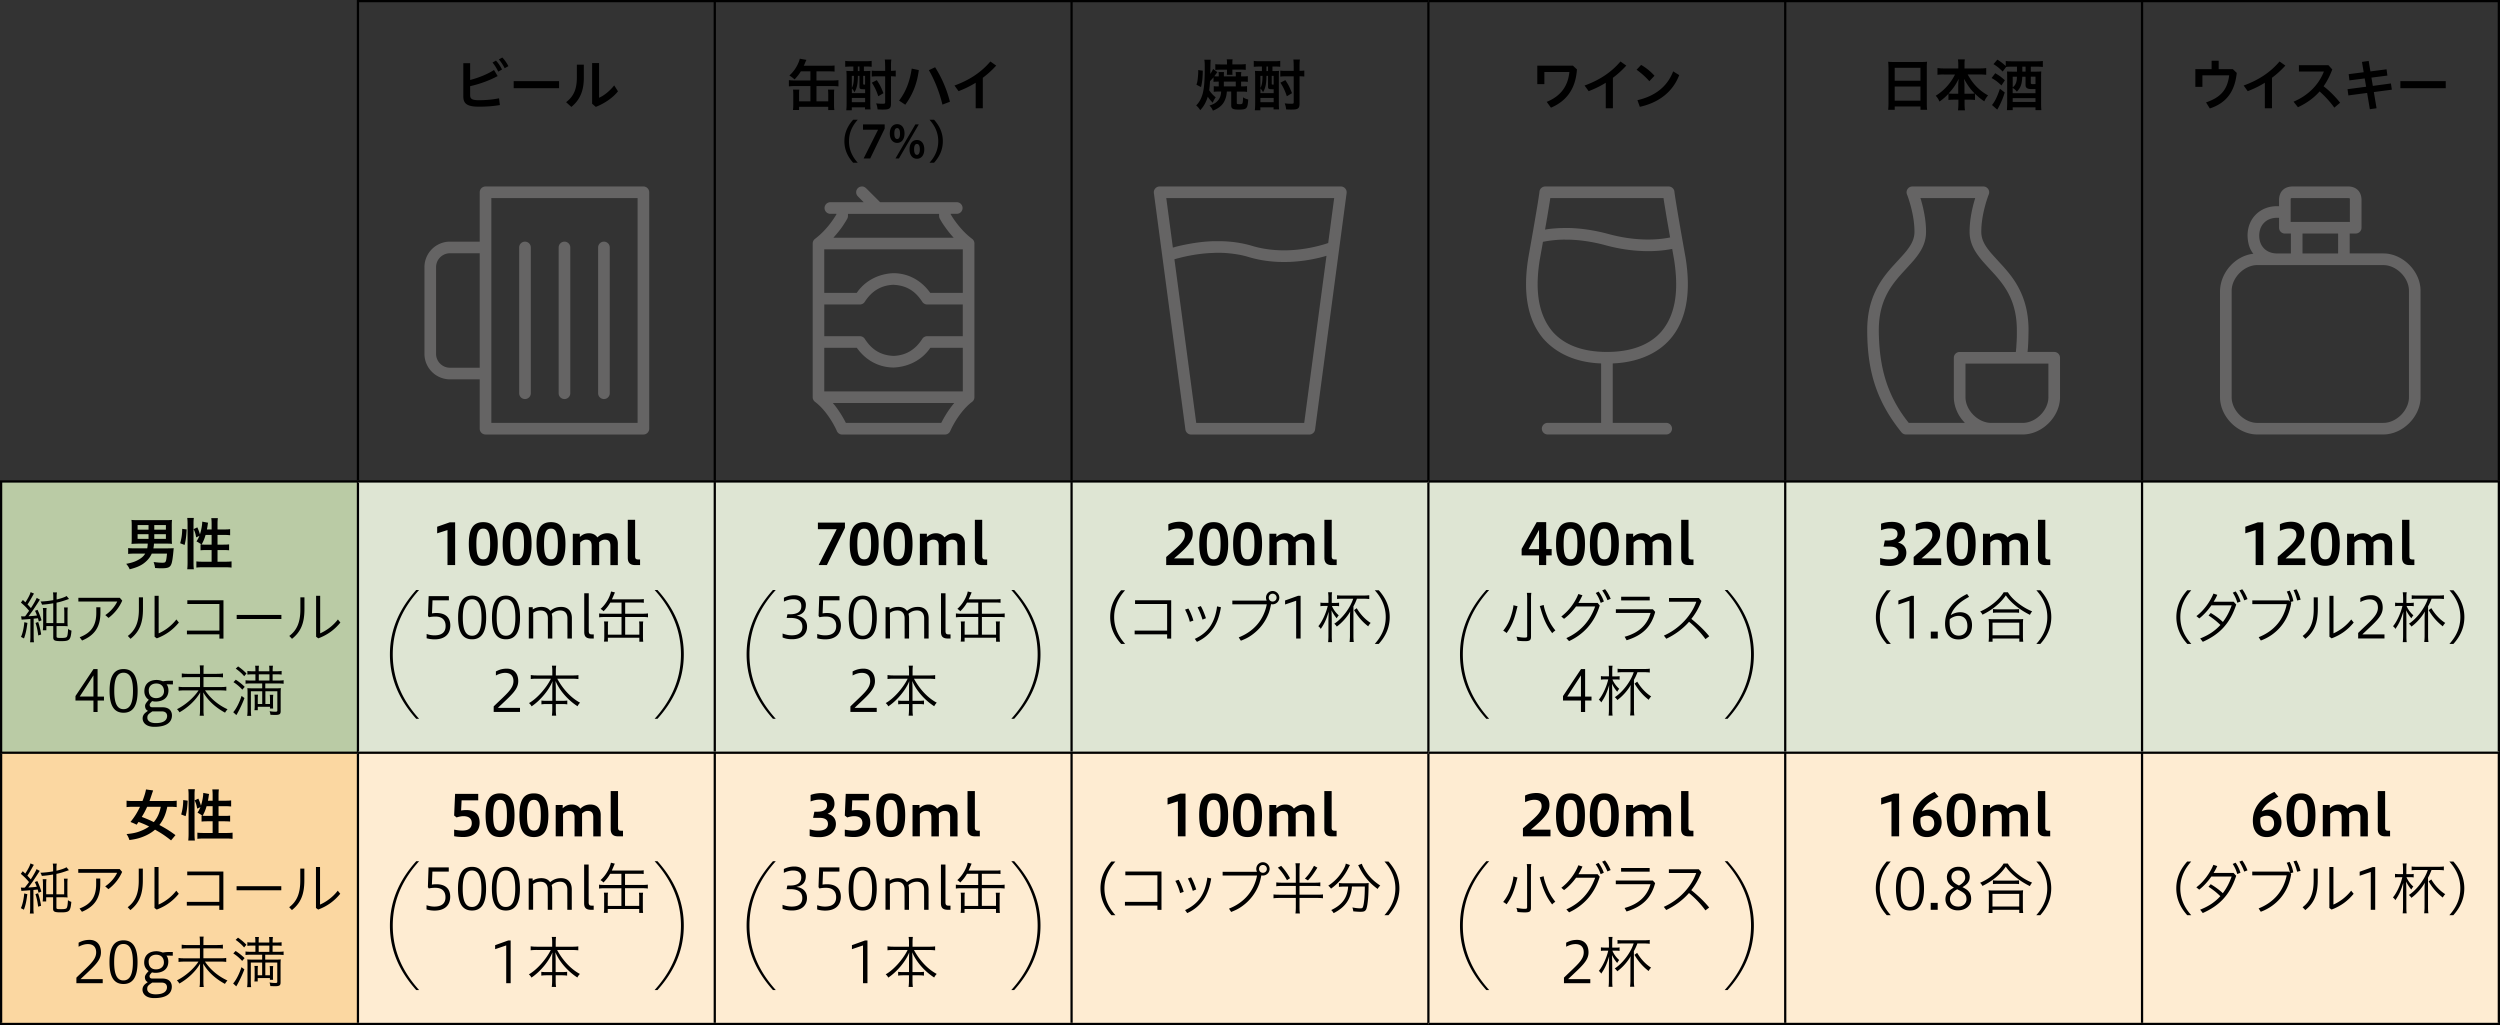
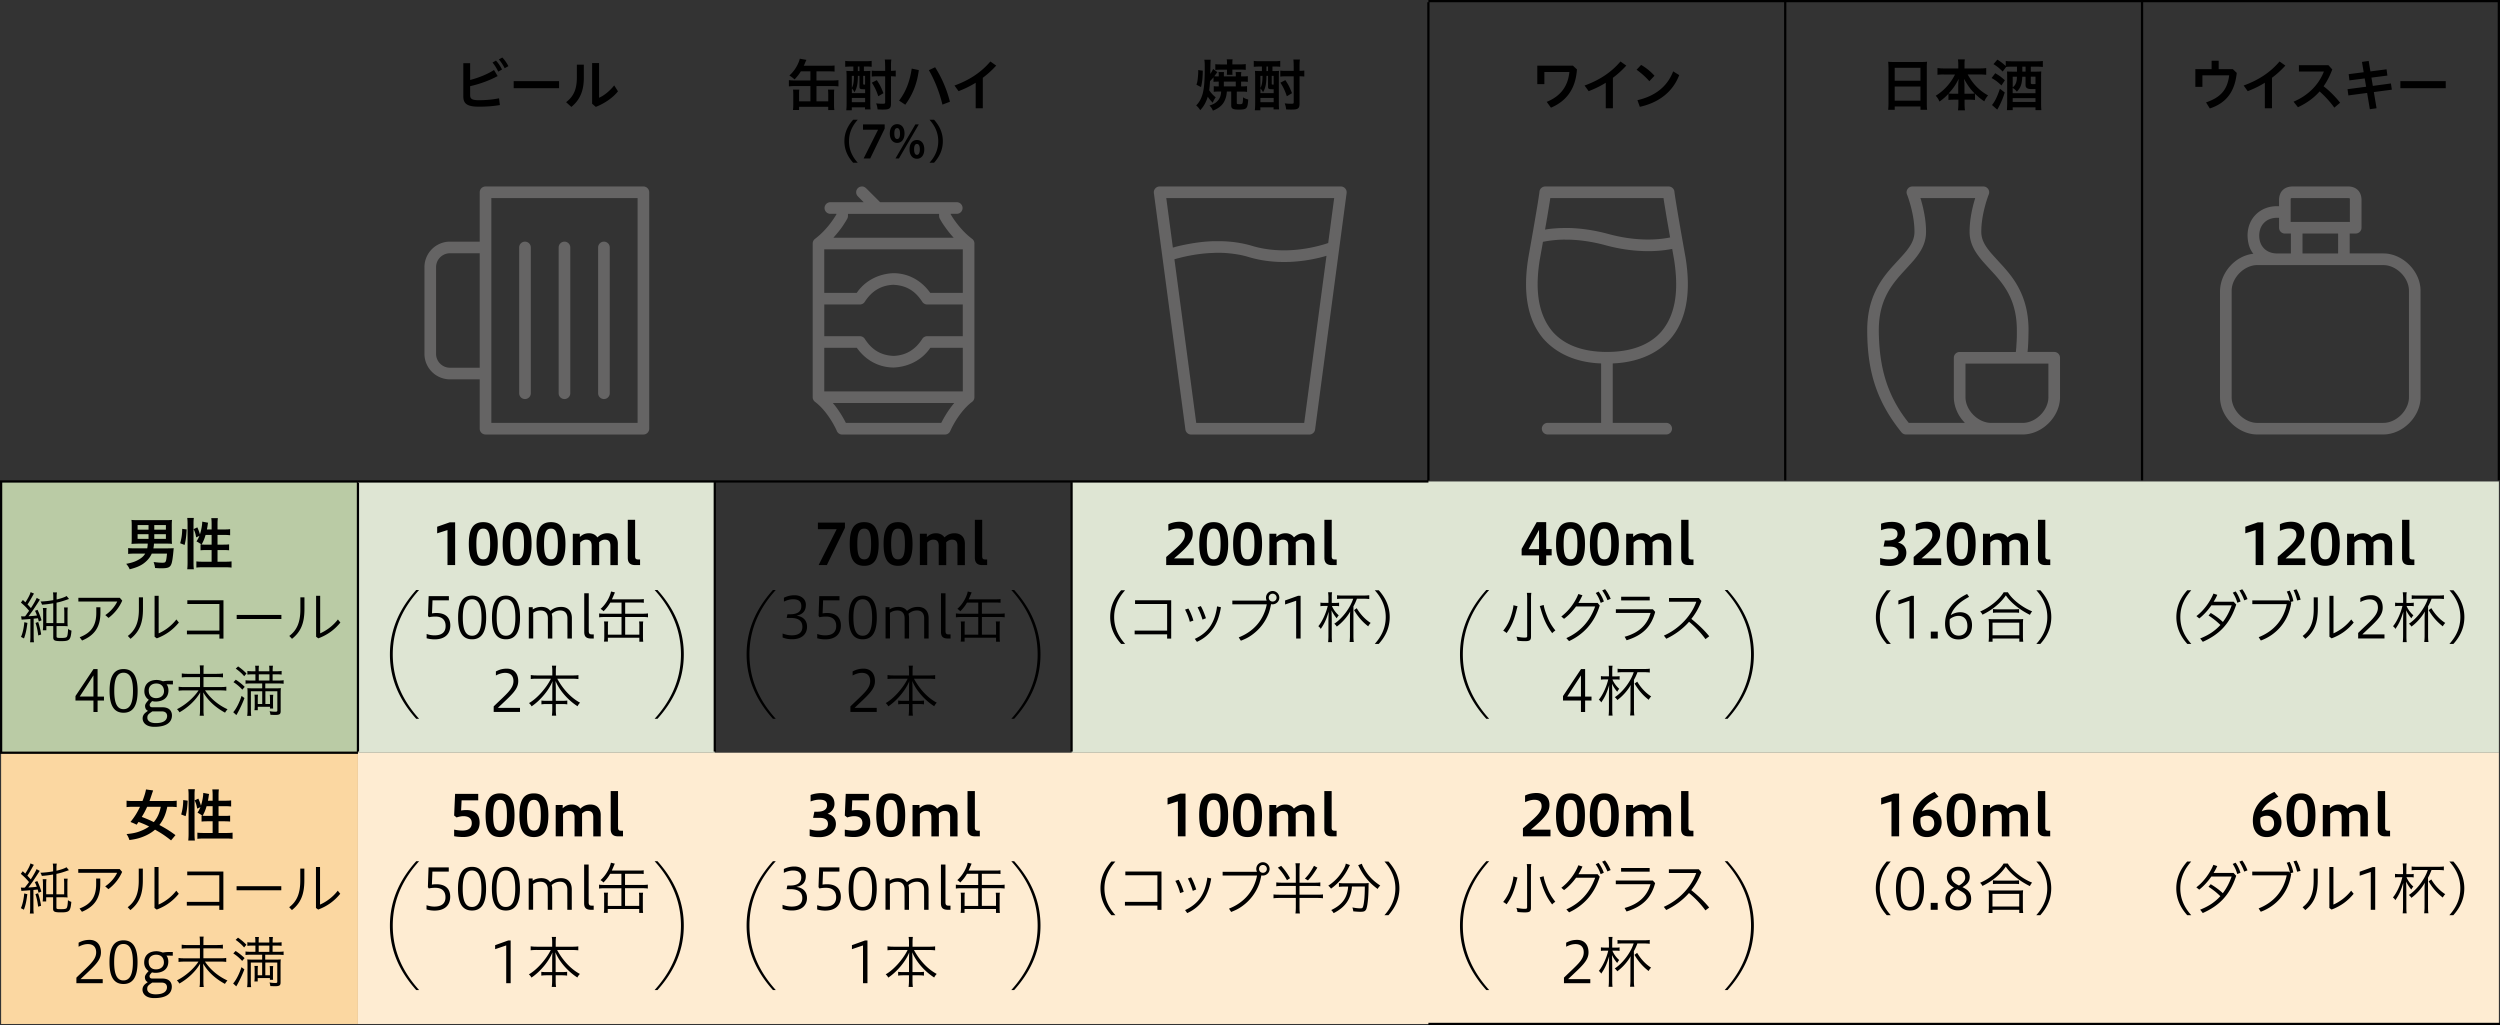
<svg xmlns="http://www.w3.org/2000/svg" data-name="レイヤー 2" viewBox="0 0 736 301.79">
  <rect x="0" y="0" width="736" height="301.79" fill="#333333" stroke="none" />
  <g data-name="アウトライン後">
    <path d="M.33 141.74h105.05v79.86H.33z" fill="#bacba5" />
-     <path d="M630.62 141.74h105.05v79.86H630.62v-79.86Zm-105.05 0h105.05v79.86H525.57v-79.86Zm-105.05 0h105.05v79.86H420.52v-79.86Zm-105.04 0h105.05v79.86H315.48v-79.86Zm-105.05 0h105.05v79.86H210.43v-79.86Zm-105.05 0h105.05v79.86H105.38v-79.86Z" fill="#dee5d3" />
+     <path d="M630.62 141.74h105.05v79.86H630.62v-79.86Zm-105.05 0h105.05v79.86H525.57v-79.86Zm-105.05 0h105.05v79.86H420.52v-79.86Zm-105.04 0h105.05v79.86H315.48v-79.86Zm-105.05 0h105.05v79.86v-79.86Zm-105.05 0h105.05v79.86H105.38v-79.86Z" fill="#dee5d3" />
    <path d="M.33 221.6h105.05v79.86H.33z" fill="#fbd7a1" />
    <path d="M630.62 221.6h105.05v79.86H630.62V221.6Zm-105.05 0h105.05v79.86H525.57V221.6Zm-105.05 0h105.05v79.86H420.52V221.6Zm-105.04 0h105.05v79.86H315.48V221.6Zm-105.05 0h105.05v79.86H210.43V221.6Zm-105.05 0h105.05v79.86H105.38V221.6Z" fill="#feecd2" />
-     <path d="M105.05 0h105.38v.66H105.05zM105.05.66h.66v140.75h-.66zM210.43 0h105.05v.66H210.43zM210.1.66h.66v140.75h-.66zM315.48 0h105.05v.66H315.48zM315.14.66h.66v140.75h-.66z" />
    <path d="M420.52 0h105.05v.66H420.52zM420.19.66h.66v140.75h-.66zM525.57 0h105.05v.66H525.57zM525.24.66h.66v140.75h-.66zM630.62 0H736v.66H630.62zM630.29.66h.66v140.75h-.66zM735.33.66h.66v140.75h-.66zM105.38 141.41h105.05v.66H105.38zM210.43 141.41h105.05v.66H210.43zM210.1 142.08h.66v79.19h-.66zM315.48 141.41h105.05v.66H315.48zM315.14 142.08h.66v79.19h-.66z" />
-     <path d="M420.52 141.41h105.05v.66H420.52zM420.19 142.08h.66v79.19h-.66zM525.57 141.41h105.05v.66H525.57zM525.24 142.08h.66v79.19h-.66zM630.62 141.41H736v.66H630.62zM630.29 142.08h.66v79.19h-.66zM735.33 142.08h.66v79.19h-.66zM0 221.93h.66v79.19H0zM105.38 221.27h105.05v.66H105.38zM105.05 221.93h.66v79.19h-.66zM210.43 221.27h105.05v.66H210.43zM210.1 221.93h.66v79.19h-.66zM315.48 221.27h105.05v.66H315.48zM315.14 221.93h.66v79.19h-.66z" />
-     <path d="M420.52 221.27h105.05v.66H420.52zM420.19 221.93h.66v79.19h-.66zM525.57 221.27h105.05v.66H525.57zM525.24 221.93h.66v79.19h-.66zM630.62 221.27H736v.66H630.62zM630.29 221.93h.66v79.19h-.66zM735.33 221.93h.66v79.19h-.66zM0 301.12h105.38v.66H0zM105.38 301.12h105.05v.66H105.38zM210.43 301.12h105.05v.66H210.43zM315.48 301.12h105.05v.66H315.48z" />
    <path d="M420.52 301.12h105.05v.66H420.52zM525.57 301.12h105.05v.66H525.57zM630.62 301.12H736v.66H630.62zM0 141.41h105.38v.66H0zM0 142.08h.66v79.19H0zM105.05 142.08h.66v79.19h-.66zM0 221.27h105.38v.66H0zM40.51 160.05q-1.35.03-1.81.08c.07-.48.08-.86.08-1.63v-3.76c0-.8-.02-1.21-.08-1.68.5.05.91.07 1.7.07h8.54c.8 0 1.2-.02 1.7-.07-.05.47-.07.88-.07 1.68v3.76c0 .72.02 1.11.07 1.61-.5-.05-1.01-.07-1.6-.07h-3.71c-.03.6-.07.9-.17 1.4h4.22c.65 0 1.13-.02 1.76-.05-.03.32-.05.5-.13 1.33-.12 1.31-.3 2.51-.47 3.07-.37 1.22-.97 1.51-3.01 1.51-.55 0-.75 0-1.88-.08-.07-.61-.18-1.1-.43-1.76 1.28.15 1.81.2 2.54.2 1.1 0 1.13-.06 1.41-2.68h-4.49c-.53 1.18-1.35 2.14-2.46 2.94-1.01.72-2.18 1.2-4.04 1.68-.27-.62-.53-1.05-1.03-1.61 1.6-.3 2.58-.62 3.57-1.18.97-.53 1.58-1.08 2.03-1.83h-3.09c-.9 0-1.36.02-1.93.1v-1.73c.43.05 1.15.08 1.95.08h3.67c.08-.48.12-.83.15-1.4h-3.01Zm0-5.47v1.36h3.22v-1.36h-3.22Zm0 2.69v1.38h3.22v-1.38h-3.22Zm8.33-1.33v-1.36h-3.42v1.36h3.42Zm0 2.71v-1.38h-3.42v1.38h3.42ZM53.04 159.93c.42-1.49.58-2.62.6-4.24l1.31.17c-.1 1.99-.25 3.21-.61 4.57l-1.3-.5Zm2.08 7.66c.07-.6.1-1.3.1-2.06V154.2c0-.72-.03-1.16-.1-1.73h1.95c-.08.55-.1.98-.1 1.73v11.47c0 .83.03 1.35.1 1.93h-1.95Zm7.18-11.72v-1.63c0-.66-.03-1.18-.1-1.71h1.94c-.07.55-.1 1.01-.1 1.71v1.63h1.93c.85 0 1.38-.03 1.78-.1v1.81c-.53-.07-1.15-.1-1.78-.1h-1.93v2.86h1.63c.85 0 1.31-.02 1.78-.08v1.75c-.43-.05-1-.08-1.8-.08h-1.61v3.44h2.23c.8 0 1.43-.03 1.9-.1v1.83c-.57-.07-1.15-.1-1.9-.1h-6.55c-.77 0-1.35.03-1.91.1v-1.83c.47.07 1.11.1 1.91.1h2.58v-3.44h-1.46c-.68 0-1.36.03-1.8.08v-1.75c.12.02.15.02.27.03q-.66-.48-1.46-.91c.4-.6.58-.95.86-1.63l-.95.45c-.25-1.23-.35-1.55-.75-2.43l1.08-.52c.3.61.55 1.31.77 2.06.4-1.21.68-2.78.68-3.74l1.73.32c-.05.18-.07.25-.12.58-.03.32-.15.98-.23 1.4h1.38Zm-1.78 1.62c-.3 1.06-.63 1.86-1.16 2.81.37.03.73.05 1.23.05h1.71v-2.86h-1.78ZM7.87 180.76c.13-.15.37-.48.7-.95-.15-.17-.17-.18-.3-.35-.78-.88-1.03-1.13-2.11-2.06l.57-.77c.41.37.5.45.75.7.81-1.25 1.4-2.39 1.53-3.01l1 .43q-.15.23-.33.55c-.68 1.23-1.11 1.96-1.58 2.64.45.47.63.66 1 1.08.77-1.16 1.58-2.59 1.7-3.01l.95.52c-.15.22-.2.3-.41.63-1.2 1.88-1.99 3.04-2.94 4.26 1.13-.07 1.41-.08 2.48-.22-.22-.61-.3-.83-.58-1.38l.75-.3c.48 1.01.88 2.03 1.18 3.09l-.81.37c-.12-.52-.17-.65-.25-.97-.58.07-.75.08-1.26.13v5.32c0 .73.03 1.15.1 1.63H8.85c.07-.43.1-.95.1-1.63v-5.24c-1.25.12-1.4.12-1.89.15-.4.03-.47.03-.68.08l-.17-1.03c.28.03.4.05.63.05.03 0 .15 0 .53-.02l.28-.35.27-.37Zm.2 2.61c-.25 2.08-.52 3.27-1.01 4.59l-.88-.46c.47-1 .85-2.69.98-4.32l.91.2Zm3.17-.26c.4 1.2.66 2.31.88 3.69l-.86.28c-.17-1.41-.45-2.71-.8-3.69l.78-.28Zm5.41-6.62c1.25-.27 2.48-.7 2.96-1.03l.71.88c-.13.05-.23.07-.27.08-.07.03-.27.1-.56.2-1.18.4-1.85.6-2.84.8v6.02h2.28v-3.21c0-.52-.03-1.03-.08-1.4h1.11c-.05.32-.08.86-.08 1.41v2.66c0 .85.02 1.03.05 1.48-.35-.05-.73-.07-1.55-.07h-1.73v3.02c0 .43.13.48 1.35.48 1.1 0 1.53-.1 1.7-.36.18-.28.3-1.05.35-2.29.45.3.6.37 1 .5-.25 2.78-.57 3.09-3.06 3.09-1.91 0-2.31-.2-2.31-1.13v-3.31h-2.03v1.24H12.6c.07-.38.1-.93.1-1.48v-3.62c0-.52-.03-1.1-.08-1.46h1.11c-.05.33-.08.9-.08 1.43v3.01h2.03v-5.82c-1.26.22-1.91.3-3.32.41-.05-.25-.23-.66-.43-.93 1.3-.05 2.38-.17 3.76-.41v-.93c0-.63-.03-.93-.1-1.35h1.18c-.07.4-.1.76-.1 1.36v.72ZM35.99 176.82c-.91 2.09-2.36 3.82-4.04 5.09l-.95-.83c1.66-1.11 2.89-2.66 3.52-3.99H23.07v-1.1h12.2l.72.83Zm-6.43 1.96v1.63c0 4.22-1.78 6.66-5.4 8.16l-.7-.97c3.46-1.3 4.89-3.52 4.89-7.18v-1.65h1.21ZM42.09 175.87v3.41c0 4.09-1.01 6.68-3.66 8.79l-.8-.85c2.26-1.68 3.26-4.07 3.26-7.8v-3.56h1.2Zm4.62-.46v11.05c1.7-.75 3.64-2.06 5.22-4.09l.73.91c-1.7 2.06-3.72 3.61-6.5 4.65l-.65-.48V175.4h1.2ZM64.59 185.63v-7.81h-9.44v-1.11h10.64V188h-1.2v-1.25h-9.56v-1.11h9.56ZM82.84 181.04v1.2H69.68v-1.2h13.16ZM89.63 175.87v3.41c0 4.09-1.01 6.68-3.66 8.79l-.8-.85c2.26-1.68 3.26-4.07 3.26-7.8v-3.56h1.2Zm4.63-.46v11.05a13.75 13.75 0 0 0 5.22-4.09l.73.91c-1.69 2.06-3.72 3.61-6.5 4.65l-.65-.48V175.4h1.2ZM27.51 209.62v-3.39h-5.29v-1.31l5.3-7.94h1.21v8.09h1.88v1.16h-1.88v3.39H27.5Zm0-4.56v-6.22l-4.04 6.22h4.04ZM40.52 203.4c0 4.24-1.3 6.43-4.14 6.43s-4.12-2.14-4.12-6.43 1.3-6.43 4.12-6.43 4.14 2.18 4.14 6.43Zm-6.88 0c0 3.47.76 5.38 2.73 5.38s2.78-1.91 2.78-5.38-.81-5.35-2.78-5.35-2.73 1.88-2.73 5.35ZM50.09 201.47h-1.05c.35.42.55 1.05.55 1.78 0 2.43-1.91 3.29-3.82 3.29-.37 0-.7-.07-1-.13l-.32.36c-.28.33-.38.5-.38.73 0 .2.03.72.78.72h2.94c2.24 0 2.83 1.31 2.83 2.39 0 1.98-1.53 3.37-5.17 3.37-2.71 0-3.46-1.48-3.46-2.49 0-1.1.82-1.66 1.05-1.84l.52-.38c-.66-.3-.85-.9-.85-1.46s.52-1.13.88-1.55l.22-.25c-.88-.57-1.31-1.48-1.31-2.49 0-2.24 1.53-3.34 3.64-3.34.66 0 1.35.2 1.84.4.58-.12 1.3-.18 2.13-.18h.8v1.08h-.81Zm-5.8 8.35c-.8.56-.91.88-.91 1.51 0 .73.65 1.55 2.48 1.55 2.89 0 3.34-1.3 3.34-2.1 0-.7-.43-1.35-1.56-1.35h-2.79l-.55.38Zm-.49-6.53c0 1.71 1.1 2.24 2.14 2.24 1.43 0 2.34-.83 2.34-2.03 0-1.38-.83-2.28-2.28-2.28-1.28 0-2.21.75-2.21 2.06ZM63.82 198.37c.88 0 1.43-.03 1.83-.12v1.18c-.43-.07-.98-.1-1.83-.1h-3.91v2.94h4.89c.85 0 1.43-.03 1.83-.11v1.18c-.45-.06-1-.1-1.83-.1h-4.44c1.6 2.38 3.92 4.34 6.63 5.57-.38.43-.55.66-.73 1-2.87-1.56-5-3.54-6.42-5.98.03.71.07 1.33.07 1.74v3.54c0 .72.03 1.18.12 1.61h-1.26c.08-.42.12-.9.12-1.61v-3.51c0-.51.02-.96.05-1.74-1.31 2.26-3.51 4.37-6.1 5.85-.2-.35-.45-.66-.73-.93 2.48-1.24 4.97-3.41 6.35-5.53h-4.09c-.65 0-1.3.03-1.78.1v-1.18c.53.08 1.05.11 1.78.11h4.52v-2.94h-3.57c-.68 0-1.3.03-1.8.1v-1.18c.53.08.98.12 1.78.12h3.59v-1.16c-.02-.6-.03-.95-.1-1.33H60c-.07.37-.08.66-.08 1.33v1.16h3.91ZM71.97 205.51c-.5 1.38-1.28 3.06-2.04 4.42-.13.25-.23.41-.27.45 0 .02-.03.07-.07.15l-.93-.86c.85-.91 1.83-2.84 2.46-4.79l.85.63Zm-2.56-5.4c.88.56 1.78 1.26 2.64 2.1l-.71.83c-.72-.81-1.71-1.66-2.61-2.21l.68-.72Zm.68-3.92c.95.65 1.8 1.38 2.48 2.09l-.68.8c-.73-.86-1.5-1.55-2.49-2.23l.7-.66Zm8.04 6.46h2.96c.8 0 1.25-.02 1.61-.07-.05.32-.07.8-.07 1.53v5.27c0 .86-.33 1.1-1.61 1.1-.42 0-.98-.02-1.41-.05-.03-.36-.08-.56-.23-1.05.61.1 1.16.15 1.69.15.45 0 .58-.08.58-.35v-5.67h-3.52v3.74h1.36v-1.41c0-.53-.02-.91-.07-1.3h1.03c-.05.33-.07.66-.07 1.3v1.6c0 .63.02.98.03 1.16h-.93v-.52h-3.59v1h-.98c.05-.35.08-.76.08-1.26v-1.98c0-.61-.02-.98-.08-1.33h1.05c-.05.41-.07.75-.07 1.33v1.41h1.31v-3.74h-3.34v5.5c0 .7.03 1.31.1 1.74h-1.2c.08-.45.12-1.03.12-1.78v-4.94c0-.68-.02-1.13-.07-1.44.27.03.8.05 1.31.05h3.07v-1.43h-3.24c-.68 0-1.36.03-1.66.1v-1.06c.28.07.96.1 1.64.1h1.26v-1.83h-.81c-.66 0-1.08.03-1.55.08v-1.08c.32.07.93.1 1.56.1h.8v-.33c0-.53-.03-1.05-.1-1.3h1.15c-.05.22-.08.81-.08 1.3v.33h3.14v-.35c0-.53-.03-1.02-.08-1.28h1.15c-.05.18-.1.78-.1 1.28v.35h1.06c.63 0 1.28-.03 1.58-.1v1.08c-.33-.05-.93-.08-1.55-.08h-1.1v1.83h1.56c.83 0 1.31-.03 1.68-.1v1.06c-.23-.05-1.05-.1-1.69-.1H78.1v1.43Zm1.2-2.29v-1.83h-3.14v1.83h3.14ZM131.74 166.36v-10.31l-3.04.96v-1.94l3.71-1.3h1.58v12.58h-2.24ZM138.02 160.15c0-4.31 1.18-6.43 4.26-6.43s4.26 2.18 4.26 6.43-1.18 6.43-4.26 6.43-4.26-2.14-4.26-6.43Zm6.28 0c0-3.16-.52-4.52-2.03-4.52s-2.03 1.36-2.03 4.52.5 4.52 2.03 4.52 2.03-1.38 2.03-4.52ZM147.98 160.15c0-4.31 1.18-6.43 4.26-6.43s4.26 2.18 4.26 6.43-1.18 6.43-4.26 6.43-4.26-2.14-4.26-6.43Zm6.29 0c0-3.16-.52-4.52-2.03-4.52s-2.03 1.36-2.03 4.52.5 4.52 2.03 4.52 2.03-1.38 2.03-4.52ZM157.95 160.15c0-4.31 1.18-6.43 4.26-6.43s4.26 2.18 4.26 6.43-1.18 6.43-4.26 6.43-4.26-2.14-4.26-6.43Zm6.28 0c0-3.16-.51-4.52-2.03-4.52s-2.03 1.36-2.03 4.52.5 4.52 2.03 4.52 2.03-1.38 2.03-4.52ZM168.63 166.36v-9.23h2.06v.97c.93-.88 1.78-1.11 2.74-1.11s1.89.41 2.44 1.23c1.01-.98 2.03-1.23 2.99-1.23 1.68 0 3.03 1.01 3.03 3.06v6.32h-2.19v-5.65c0-1.36-.58-1.85-1.66-1.85-.63 0-1.28.38-1.66.8 0 .13.02.25.02.38v6.32h-2.21v-5.65c0-1.36-.58-1.85-1.66-1.85-.68 0-1.35.43-1.73.88v6.61h-2.16ZM187.01 166.36c-1.4 0-2.19-.63-2.19-2.16v-11.17h2.16v10.77c0 .73.32.9.88.9h.58v1.66h-1.43ZM125.61 186.63c.65.27 1.56.42 2.29.42 1.9 0 3.29-.72 3.29-2.74 0-1.83-1.08-2.79-2.98-2.79-.48 0-1.3.03-1.93.2l-.28-.41.2-5.8h5.95v1.23h-4.82l-.15 3.84c.45-.08.86-.11 1.33-.11 2.81 0 4.06 1.49 4.06 3.67 0 2.49-1.58 4.09-4.64 4.09-.68 0-1.56-.1-2.33-.33v-1.25ZM143.13 181.78c0 4.24-1.3 6.43-4.14 6.43s-4.12-2.14-4.12-6.43 1.3-6.43 4.12-6.43 4.14 2.18 4.14 6.43Zm-6.88 0c0 3.47.76 5.38 2.73 5.38s2.78-1.91 2.78-5.38-.81-5.35-2.78-5.35-2.73 1.88-2.73 5.35ZM153.1 181.78c0 4.24-1.3 6.43-4.14 6.43s-4.12-2.14-4.12-6.43 1.3-6.43 4.12-6.43 4.14 2.18 4.14 6.43Zm-6.88 0c0 3.47.76 5.38 2.73 5.38s2.78-1.91 2.78-5.38-.81-5.35-2.78-5.35-2.73 1.88-2.73 5.35ZM155.68 187.99v-9.23h1.16v.66c.72-.47 1.55-.75 2.56-.75 1.21 0 2.08.43 2.59 1.18.96-.8 1.96-1.18 3.21-1.18 2.08 0 3.16 1.31 3.16 3.31v6h-1.31v-5.97c0-1.66-.98-2.29-2.09-2.29-1.05 0-1.8.36-2.53.98.1.38.17.81.17 1.28v6h-1.31v-5.97c0-1.66-1-2.28-2.08-2.28-.9 0-1.58.23-2.23.68v7.56h-1.3ZM174.18 187.99c-1.46 0-2.18-.43-2.18-1.96v-11.37h1.33v11.09c0 .82.3 1.01.86 1.01h.61v1.23h-.63ZM179.67 177.39c-.58.99-1.08 1.64-1.98 2.57-.22-.25-.62-.56-.88-.71 1.45-1.23 2.73-3.36 3.08-5.12l1.16.28c-.05.08-.07.11-.1.18 0 .02-.03.08-.08.22-.02.03-.05.13-.12.27-.02.03-.07.15-.12.28-.22.5-.27.63-.48 1.08h7.94c.7 0 1.06-.02 1.45-.08v1.11c-.42-.07-.77-.08-1.45-.08h-4.04v3.29h5.09c.66 0 1.28-.03 1.63-.1v1.16c-.41-.07-.95-.1-1.63-.1h-5.09v5.2h4.17v-2.64c0-.55-.02-.86-.08-1.23h1.23c-.07.35-.08.68-.08 1.28v3.26c0 .55.02.96.08 1.41h-1.15v-1.16h-9.26v1.13h-1.16c.07-.4.1-.73.1-1.39v-3.28c0-.56-.02-.93-.08-1.26h1.23c-.07.32-.08.68-.08 1.23v2.66h4.01v-5.2h-4.94c-.7 0-1.23.03-1.65.1v-1.16c.35.06.98.1 1.65.1h4.94v-3.29h-3.31ZM145.34 209.62v-1.65c3.64-3.57 5.82-5.14 5.82-7.45 0-1.41-.72-2.43-2.46-2.43-1.03 0-2.01.4-2.71.78v-1.2c1.11-.57 2.04-.82 3.24-.82 2.03 0 3.34 1.36 3.34 3.67 0 2.49-1.96 4.04-6 7.88h6.52v1.2h-7.75ZM158.04 199.81c-.68 0-1.26.03-1.78.1v-1.18c.55.08 1.05.12 1.78.12h4.56v-1.38c0-.53-.03-.98-.12-1.49h1.26c-.07.43-.1.96-.1 1.48v1.4h4.82c.96-.02 1.45-.03 1.83-.12v1.18c-.65-.07-1.1-.1-1.83-.1h-4.4c1.73 3.16 4.12 5.68 6.71 7.05-.32.33-.55.66-.75 1.05-2.84-1.83-5.3-4.65-6.47-7.43.05.81.08 1.69.08 2.13v3.7h1.78c.75 0 1.23-.02 1.6-.08v1.13c-.47-.07-.86-.1-1.63-.1h-1.75v1.55c0 .8.03 1.43.12 1.88h-1.28c.07-.48.12-1.11.12-1.88v-1.55h-1.56c-.78 0-1.18.03-1.63.1v-1.13c.36.07.83.08 1.6.08h1.6v-3.7c0-.68.02-1.22.07-2.1-.97 2.54-3.57 5.69-6.17 7.43-.23-.43-.38-.6-.76-.97 2.26-1.23 5.12-4.42 6.45-7.16h-4.14ZM241 166.36l5.32-10.56h-5.53v-1.94h7.96v1.53l-5.32 10.97H241ZM250.16 160.15c0-4.31 1.18-6.43 4.26-6.43s4.26 2.18 4.26 6.43-1.18 6.43-4.26 6.43-4.26-2.14-4.26-6.43Zm6.29 0c0-3.16-.51-4.52-2.03-4.52s-2.03 1.36-2.03 4.52.5 4.52 2.03 4.52 2.03-1.38 2.03-4.52ZM260.13 160.15c0-4.31 1.18-6.43 4.26-6.43s4.26 2.18 4.26 6.43-1.18 6.43-4.26 6.43-4.26-2.14-4.26-6.43Zm6.28 0c0-3.16-.52-4.52-2.03-4.52s-2.03 1.36-2.03 4.52.5 4.52 2.03 4.52 2.03-1.38 2.03-4.52ZM270.81 166.36v-9.23h2.06v.97c.93-.88 1.78-1.11 2.74-1.11s1.89.41 2.44 1.23c1.01-.98 2.03-1.23 2.99-1.23 1.68 0 3.02 1.01 3.02 3.06v6.32h-2.19v-5.65c0-1.36-.58-1.85-1.66-1.85-.63 0-1.28.38-1.66.8 0 .13.02.25.02.38v6.32h-2.21v-5.65c0-1.36-.58-1.85-1.66-1.85-.68 0-1.35.43-1.73.88v6.61h-2.16ZM289.19 166.36c-1.4 0-2.19-.63-2.19-2.16v-11.17h2.16v10.77c0 .73.32.9.88.9h.58v1.66h-1.43ZM230.4 186.51c.61.23 1.58.53 2.68.53 2.26 0 3.14-.98 3.14-2.51 0-1.9-1.38-2.61-3.46-2.61h-1.16l.22-1.08h.78c1.84 0 3.31-.57 3.31-2.38 0-1.05-.43-2.04-2.44-2.04-1.21 0-2.34.52-2.68.7v-1.15c1.01-.48 1.96-.73 3.14-.73 1.91 0 3.32 1.13 3.32 2.79s-.73 2.81-2.76 3.23c1.9.23 3.11 1.36 3.11 3.24 0 2.03-1.38 3.69-4.39 3.69-1.48 0-2.28-.3-2.81-.52v-1.16ZM240.6 186.63c.65.27 1.56.42 2.29.42 1.9 0 3.29-.72 3.29-2.74 0-1.83-1.08-2.79-2.98-2.79-.48 0-1.3.03-1.93.2l-.28-.41.2-5.8h5.95v1.23h-4.82l-.15 3.84c.45-.08.86-.11 1.33-.11 2.81 0 4.06 1.49 4.06 3.67 0 2.49-1.58 4.09-4.64 4.09-.68 0-1.56-.1-2.33-.33v-1.25ZM258.13 181.78c0 4.24-1.3 6.43-4.14 6.43s-4.12-2.14-4.12-6.43 1.3-6.43 4.12-6.43 4.14 2.18 4.14 6.43Zm-6.89 0c0 3.47.76 5.38 2.73 5.38s2.78-1.91 2.78-5.38-.82-5.35-2.78-5.35-2.73 1.88-2.73 5.35ZM260.71 187.99v-9.23h1.16v.66c.71-.47 1.55-.75 2.56-.75 1.21 0 2.08.43 2.59 1.18.96-.8 1.96-1.18 3.21-1.18 2.08 0 3.16 1.31 3.16 3.31v6h-1.31v-5.97c0-1.66-.98-2.29-2.09-2.29-1.05 0-1.8.36-2.53.98.1.38.17.81.17 1.28v6h-1.31v-5.97c0-1.66-1-2.28-2.08-2.28-.9 0-1.58.23-2.23.68v7.56h-1.3ZM279.21 187.99c-1.46 0-2.18-.43-2.18-1.96v-11.37h1.33v11.09c0 .82.3 1.01.86 1.01h.62v1.23h-.63ZM284.7 177.39c-.58.99-1.08 1.64-1.98 2.57-.22-.25-.61-.56-.88-.71 1.45-1.23 2.73-3.36 3.07-5.12l1.16.28c-.05.08-.07.11-.1.18 0 .02-.03.08-.08.22-.02.03-.05.13-.12.27-.02.03-.07.15-.12.28-.22.5-.27.63-.48 1.08h7.94c.7 0 1.06-.02 1.45-.08v1.11c-.41-.07-.76-.08-1.45-.08h-4.04v3.29h5.08c.66 0 1.28-.03 1.63-.1v1.16c-.42-.07-.95-.1-1.63-.1h-5.08v5.2h4.17v-2.64c0-.55-.02-.86-.08-1.23h1.23c-.07.35-.08.68-.08 1.28v3.26c0 .55.02.96.08 1.41h-1.15v-1.16h-9.26v1.13h-1.16c.07-.4.1-.73.1-1.39v-3.28c0-.56-.02-.93-.08-1.26h1.23c-.07.32-.08.68-.08 1.23v2.66H288v-5.2h-4.94c-.7 0-1.23.03-1.64.1v-1.16c.35.06.98.1 1.64.1H288v-3.29h-3.31ZM250.36 209.62v-1.65c3.64-3.57 5.82-5.14 5.82-7.45 0-1.41-.71-2.43-2.46-2.43-1.03 0-2.01.4-2.71.78v-1.2c1.11-.57 2.04-.82 3.24-.82 2.03 0 3.34 1.36 3.34 3.67 0 2.49-1.96 4.04-6 7.88h6.52v1.2h-7.74ZM263.07 199.81c-.68 0-1.26.03-1.78.1v-1.18c.55.08 1.05.12 1.78.12h4.55v-1.38c0-.53-.03-.98-.12-1.49h1.26c-.07.43-.1.96-.1 1.48v1.4h4.82c.96-.02 1.45-.03 1.83-.12v1.18c-.65-.07-1.1-.1-1.83-.1h-4.41c1.73 3.16 4.12 5.68 6.71 7.05-.32.33-.55.66-.75 1.05-2.84-1.83-5.3-4.65-6.47-7.43.05.81.08 1.69.08 2.13v3.7h1.78c.75 0 1.23-.02 1.6-.08v1.13c-.47-.07-.86-.1-1.63-.1h-1.74v1.55c0 .8.03 1.43.12 1.88h-1.28c.07-.48.12-1.11.12-1.88v-1.55h-1.56c-.78 0-1.18.03-1.63.1v-1.13c.37.07.83.08 1.6.08h1.6v-3.7c0-.68.02-1.22.07-2.1-.96 2.54-3.57 5.69-6.17 7.43-.23-.43-.38-.6-.76-.97 2.26-1.23 5.12-4.42 6.45-7.16h-4.14ZM343.33 166.36v-2.38c3.62-3.14 5.5-4.6 5.5-6.47 0-1.36-.76-1.91-2.14-1.91-.9 0-1.78.28-2.73.7v-1.95c.98-.5 2.26-.75 3.32-.75 2.54 0 3.86 1.41 3.86 3.44 0 1.78-.61 3.32-5.5 7.35h5.8v1.96h-8.11ZM353.06 160.15c0-4.31 1.18-6.43 4.26-6.43s4.26 2.18 4.26 6.43-1.18 6.43-4.26 6.43-4.26-2.14-4.26-6.43Zm6.28 0c0-3.16-.52-4.52-2.03-4.52s-2.03 1.36-2.03 4.52.5 4.52 2.03 4.52 2.03-1.38 2.03-4.52ZM363.03 160.15c0-4.31 1.18-6.43 4.26-6.43s4.26 2.18 4.26 6.43-1.18 6.43-4.26 6.43-4.26-2.14-4.26-6.43Zm6.28 0c0-3.16-.52-4.52-2.03-4.52s-2.03 1.36-2.03 4.52.5 4.52 2.03 4.52 2.03-1.38 2.03-4.52ZM373.71 166.36v-9.23h2.06v.97c.93-.88 1.78-1.11 2.74-1.11s1.89.41 2.44 1.23c1.01-.98 2.03-1.23 2.99-1.23 1.68 0 3.02 1.01 3.02 3.06v6.32h-2.19v-5.65c0-1.36-.58-1.85-1.66-1.85-.63 0-1.28.38-1.66.8 0 .13.02.25.02.38v6.32h-2.21v-5.65c0-1.36-.58-1.85-1.66-1.85-.68 0-1.35.43-1.73.88v6.61h-2.16ZM392.09 166.36c-1.4 0-2.19-.63-2.19-2.16v-11.17h2.16v10.77c0 .73.32.9.88.9h.58v1.66h-1.43ZM330.06 189.57c-1.71-1.91-3.22-4.44-3.22-7.9s1.51-5.98 3.22-7.9h1.18c-1.71 1.91-3.23 4.45-3.23 7.9s1.51 5.98 3.23 7.9h-1.18ZM343.6 185.63v-7.81h-9.44v-1.11h10.64V188h-1.2v-1.25h-9.56v-1.11h9.56ZM349.86 179.16c.58.98 1.11 2.26 1.48 3.54l-1.06.36c-.32-1.3-.85-2.54-1.4-3.59l.98-.32Zm9.58-.39c-.43 2.66-1.18 4.61-2.19 6.12-1.16 1.74-2.86 3.18-4.87 4.07l-.63-.88c1.8-.81 3.52-2.09 4.64-3.84.91-1.43 1.6-3.24 1.91-5.72l1.15.25Zm-5.92-.35c.57 1.01 1.11 2.31 1.51 3.59l-1.01.4c-.4-1.3-.9-2.59-1.45-3.62l.95-.36ZM372.91 176.81c-.13-.27-.2-.55-.2-.86 0-1.08.86-1.96 1.94-1.96s1.98.88 1.98 1.96-.9 1.96-1.98 1.96c-.15 0-.32-.02-.45-.05-.17.83-.35 1.66-.63 2.48-.95 2.62-2.68 4.9-4.94 6.53-.55.41-1.15.78-1.76 1.08-.51.25-1.03.47-1.56.68l-.63-.98c4.56-1.81 7.38-5.24 8.26-9.74H362.8v-1.1h10.11Zm.62-.87c0 .66.47 1.15 1.13 1.15s1.16-.48 1.16-1.15-.52-1.15-1.16-1.15-1.13.48-1.13 1.15ZM381.59 187.99v-11.14l-3.26 1.11v-1.18l3.84-1.38h.73v12.58h-1.31ZM391.09 175.81c0-.52-.05-1.1-.1-1.45h1.18c-.08.38-.1.75-.1 1.41v1.73h1.05c.55 0 .83-.02 1.11-.08v1.06c-.3-.07-.66-.08-1.15-.08h-.96c.38.96 1.16 2.03 2.01 2.76-.23.25-.38.47-.6.86-.6-.68-1.13-1.51-1.53-2.34.03.78.07 2.03.07 3.06v4.59c0 .8.03 1.35.1 1.71h-1.18c.05-.32.1-1.01.1-1.71v-4.31c0-.56.03-1.89.07-2.93-.7 2.33-1.28 3.56-2.33 5.07-.18-.31-.43-.6-.72-.8 1.1-1.26 2.28-3.81 2.78-5.97h-1.05c-.51 0-.86.03-1.11.08v-1.06c.25.05.62.08 1.08.08h1.28v-1.69Zm4 .46c-.65 0-1.05.02-1.46.08v-1.11c.38.07.77.08 1.48.08h6.45c.68 0 1.15-.03 1.55-.1v1.15c-.4-.07-.98-.1-1.55-.1h-2.08c-.32.85-.63 1.53-1.03 2.24v8.76c0 .63.03 1.31.12 1.74h-1.26c.07-.46.12-1.13.12-1.74v-5.22c0-.73.02-1.33.07-2.03-.85 1.56-2.39 3.31-3.94 4.44-.25-.37-.5-.65-.75-.83 2.36-1.55 4.69-4.62 5.57-7.36h-3.27Zm4.33 2.78c1.1 1.85 2.63 3.44 4.11 4.34-.27.27-.55.66-.73 1-1.68-1.28-3.07-2.89-4.16-4.77l.78-.57ZM404.73 189.57c1.71-1.91 3.23-4.44 3.23-7.9s-1.51-5.98-3.23-7.9h1.18c1.71 1.91 3.22 4.45 3.22 7.9s-1.51 5.98-3.22 7.9h-1.18ZM453.09 166.36v-2.86h-5.12v-1.91l4.44-7.88h2.79v7.94h1.61v1.85h-1.61v2.86h-2.11Zm0-4.7v-5.67l-3.07 5.67h3.07ZM458.1 160.15c0-4.31 1.18-6.43 4.26-6.43s4.26 2.18 4.26 6.43-1.18 6.43-4.26 6.43-4.26-2.14-4.26-6.43Zm6.29 0c0-3.16-.51-4.52-2.03-4.52s-2.03 1.36-2.03 4.52.5 4.52 2.03 4.52 2.03-1.38 2.03-4.52ZM468.07 160.15c0-4.31 1.18-6.43 4.26-6.43s4.26 2.18 4.26 6.43-1.18 6.43-4.26 6.43-4.26-2.14-4.26-6.43Zm6.28 0c0-3.16-.51-4.52-2.03-4.52s-2.03 1.36-2.03 4.52.5 4.52 2.03 4.52 2.03-1.38 2.03-4.52ZM478.75 166.36v-9.23h2.06v.97c.93-.88 1.78-1.11 2.74-1.11s1.89.41 2.44 1.23c1.01-.98 2.03-1.23 2.99-1.23 1.68 0 3.03 1.01 3.03 3.06v6.32h-2.19v-5.65c0-1.36-.58-1.85-1.66-1.85-.63 0-1.28.38-1.66.8 0 .13.02.25.02.38v6.32h-2.21v-5.65c0-1.36-.58-1.85-1.66-1.85-.68 0-1.35.43-1.73.88v6.61h-2.16ZM497.13 166.36c-1.4 0-2.19-.63-2.19-2.16v-11.17h2.16v10.77c0 .73.32.9.88.9h.58v1.66h-1.43ZM446.77 178.48c-.08.28-.17.6-.25.91-.76 3.18-1.53 4.97-2.98 6.98-.27-.27-.65-.52-1-.68 1.3-1.69 1.95-2.99 2.53-5.07.27-.93.47-1.88.48-2.44l1.21.3Zm4.06-3.93c-.07.33-.1.98-.1 1.66v11.2c0 1.05-.38 1.35-1.73 1.35-.66 0-1.33-.03-2.24-.13-.07-.48-.13-.75-.32-1.2 1.06.2 1.78.28 2.41.28.6 0 .75-.08.75-.42v-11.1c0-.73-.03-1.23-.1-1.65h1.33Zm3.64 3.55c.1.8.4 1.81 1.01 3.36.63 1.6 1.36 2.84 2.43 4.15-.38.25-.7.52-.93.8-1.55-2.03-2.49-4.01-3.39-7.13-.08-.28-.17-.56-.27-.86l1.15-.32ZM470.35 177.5l.61.75c-1.6 5.29-5.04 8.66-9.03 10.49l-.8-.88c4.19-1.88 7.02-5.1 8.48-9.32h-5.62c-1.05 1.43-2.24 2.69-3.54 3.64l-.8-.68c2.09-1.61 3.91-3.87 5.02-6.63l1.2.38c-.37.78-.73 1.53-1.2 2.26h5.67Zm.27-3.34c.65.83 1.26 1.99 1.55 2.93l-.93.4a9.916 9.916 0 0 0-1.45-2.91l.83-.41Zm1.91-.7c.68.78 1.28 1.95 1.66 2.83l-.95.4c-.41-1.06-.93-1.96-1.55-2.86l.83-.37ZM487.29 180.13c-1.15 4.42-3.76 6.93-8.41 8.36l-.58-1.03c4.21-1.15 6.67-3.54 7.63-7.01h-10.22v-1.08h10.9l.68.77Zm-1.61-4.45v1.08h-8.41v-1.08h8.41ZM502.1 188.17c-1.4-1.96-3.16-3.74-4.84-5.12-1.88 2.14-4.17 3.79-6.7 5l-.71-.93c4.59-2.03 8.18-6 9.54-9.96h-8.04v-1.1h8.81l.75.86c-.75 2.01-1.76 3.76-2.98 5.28 1.8 1.45 3.74 3.21 5.27 5.12l-1.1.83ZM465.43 209.62v-3.39h-5.28v-1.31l5.3-7.94h1.21v8.09h1.88v1.16h-1.88v3.39h-1.23Zm0-4.56v-6.22l-4.04 6.22h4.04ZM473.67 197.44c0-.52-.05-1.1-.1-1.45h1.18c-.08.38-.1.75-.1 1.41v1.73h1.05c.55 0 .83-.02 1.11-.08v1.06c-.3-.07-.66-.08-1.15-.08h-.96c.38.96 1.16 2.03 2.01 2.76-.23.25-.38.47-.6.86-.6-.68-1.13-1.51-1.53-2.34.03.78.07 2.03.07 3.06v4.59c0 .8.03 1.35.1 1.71h-1.18c.05-.32.1-1.01.1-1.71v-4.31c0-.56.03-1.89.07-2.93-.7 2.33-1.28 3.56-2.33 5.07-.18-.31-.43-.6-.72-.8 1.1-1.26 2.28-3.81 2.78-5.97h-1.05c-.51 0-.86.03-1.11.08v-1.06c.25.05.62.08 1.08.08h1.28v-1.69Zm4.01.46c-.65 0-1.05.02-1.46.08v-1.11c.38.07.77.08 1.48.08h6.45c.68 0 1.15-.03 1.55-.1V198c-.4-.07-.98-.1-1.55-.1h-2.08c-.32.85-.63 1.53-1.03 2.24v8.76c0 .63.03 1.31.12 1.74h-1.26c.07-.46.12-1.13.12-1.74v-5.22c0-.73.02-1.33.07-2.03-.85 1.56-2.39 3.31-3.94 4.44-.25-.37-.5-.65-.75-.83 2.36-1.55 4.69-4.62 5.57-7.36h-3.27Zm4.32 2.78c1.1 1.85 2.63 3.44 4.11 4.34-.27.27-.55.66-.73 1-1.68-1.28-3.07-2.89-4.16-4.77l.78-.57ZM553.51 164.29c.55.17 1.5.4 2.49.4 2.09 0 2.89-.83 2.89-1.96 0-1.2-.81-1.81-2.56-1.81h-1.81l.37-1.8h.78c2.13 0 2.96-.77 2.96-1.94 0-1.28-.93-1.61-2.26-1.61-.9 0-1.73.22-2.59.53v-1.91c.98-.37 2.09-.55 3.27-.55 2.64 0 3.76 1.3 3.76 3.16 0 1.23-.72 2.38-2.04 2.94 1.68.38 2.46 1.55 2.46 2.98 0 2.14-1.7 3.89-4.89 3.89-1.2 0-2.04-.11-2.83-.36v-1.94ZM563.38 166.36v-2.38c3.62-3.14 5.5-4.6 5.5-6.47 0-1.36-.77-1.91-2.14-1.91-.9 0-1.78.28-2.73.7v-1.95c.98-.5 2.26-.75 3.32-.75 2.54 0 3.86 1.41 3.86 3.44 0 1.78-.62 3.32-5.5 7.35h5.8v1.96h-8.11ZM573.11 160.15c0-4.31 1.18-6.43 4.26-6.43s4.26 2.18 4.26 6.43-1.18 6.43-4.26 6.43-4.26-2.14-4.26-6.43Zm6.28 0c0-3.16-.52-4.52-2.03-4.52s-2.03 1.36-2.03 4.52.5 4.52 2.03 4.52 2.03-1.38 2.03-4.52ZM583.79 166.36v-9.23h2.06v.97c.93-.88 1.78-1.11 2.74-1.11s1.89.41 2.44 1.23c1.01-.98 2.03-1.23 2.99-1.23 1.68 0 3.02 1.01 3.02 3.06v6.32h-2.19v-5.65c0-1.36-.58-1.85-1.66-1.85-.63 0-1.28.38-1.66.8 0 .13.02.25.02.38v6.32h-2.21v-5.65c0-1.36-.58-1.85-1.66-1.85-.68 0-1.35.43-1.73.88v6.61h-2.16ZM602.17 166.36c-1.4 0-2.19-.63-2.19-2.16v-11.17h2.16v10.77c0 .73.32.9.88.9h.58v1.66h-1.43ZM555.48 189.57c-1.71-1.91-3.22-4.44-3.22-7.9s1.51-5.98 3.22-7.9h1.18c-1.71 1.91-3.23 4.45-3.23 7.9s1.51 5.98 3.23 7.9h-1.18ZM562.14 187.99v-11.14l-3.26 1.11v-1.18l3.84-1.38h.73v12.58h-1.31ZM570.48 185.95v2.04h-2.06v-2.04h2.06ZM579.71 175.71c-2.84 1.53-4.6 3.16-5.4 5.39.76-.53 1.76-.86 2.81-.86 1.88 0 3.44 1.2 3.44 3.79s-1.43 4.22-3.99 4.22c-2.78 0-3.94-2.03-3.94-4.59 0-3.71 2.09-6.66 6.48-8.79l.6.85Zm-5.74 7.66c0 2.64 1.05 3.77 2.69 3.77 1.43 0 2.54-1 2.54-2.84 0-1.68-.8-2.99-2.64-2.99-.88 0-1.88.42-2.53.97-.05.23-.07.43-.07 1.1ZM591.12 174.36c1.21 2.08 4.32 4.52 7.15 5.62-.27.32-.48.66-.65 1.03-3.01-1.46-5.7-3.64-7.1-5.73-1.53 2.26-4.06 4.35-6.88 5.68-.15-.35-.33-.58-.68-.93 2.83-1.21 5.64-3.51 6.93-5.67h1.23Zm-5.68 14.56c.07-.4.1-1.03.1-1.58v-3.61c0-.58-.03-1.15-.08-1.5.33.05.68.07 1.26.07h7.65c.57 0 .93-.02 1.26-.07-.05.33-.08.91-.08 1.5v3.61c0 .58.03 1.2.1 1.58h-1.16v-.93h-7.88v.93h-1.16Zm1.16-1.89h7.88v-3.72h-7.88v3.72Zm.13-7.72c.28.05.7.07 1.28.07h5.05c.65 0 1.06-.02 1.36-.07v1.11c-.28-.05-.83-.07-1.36-.07h-5.07c-.45 0-1.01.03-1.26.07v-1.11ZM599.5 189.57c1.71-1.91 3.23-4.44 3.23-7.9s-1.51-5.98-3.23-7.9h1.18c1.71 1.91 3.22 4.45 3.22 7.9s-1.51 5.98-3.22 7.9h-1.18ZM664.06 166.36v-10.31l-3.04.96v-1.94l3.71-1.3h1.58v12.58h-2.24ZM670.57 166.36v-2.38c3.62-3.14 5.5-4.6 5.5-6.47 0-1.36-.77-1.91-2.14-1.91-.9 0-1.78.28-2.73.7v-1.95c.98-.5 2.26-.75 3.32-.75 2.54 0 3.86 1.41 3.86 3.44 0 1.78-.62 3.32-5.5 7.35h5.8v1.96h-8.11ZM680.3 160.15c0-4.31 1.18-6.43 4.26-6.43s4.26 2.18 4.26 6.43-1.18 6.43-4.26 6.43-4.26-2.14-4.26-6.43Zm6.28 0c0-3.16-.51-4.52-2.03-4.52s-2.03 1.36-2.03 4.52.5 4.52 2.03 4.52 2.03-1.38 2.03-4.52ZM690.98 166.36v-9.23h2.06v.97c.93-.88 1.78-1.11 2.74-1.11s1.89.41 2.44 1.23c1.01-.98 2.03-1.23 2.99-1.23 1.68 0 3.03 1.01 3.03 3.06v6.32h-2.19v-5.65c0-1.36-.58-1.85-1.66-1.85-.63 0-1.28.38-1.66.8 0 .13.02.25.02.38v6.32h-2.21v-5.65c0-1.36-.58-1.85-1.66-1.85-.68 0-1.35.43-1.73.88v6.61h-2.16ZM709.36 166.36c-1.4 0-2.19-.63-2.19-2.16v-11.17h2.16v10.77c0 .73.32.9.88.9h.58v1.66h-1.43ZM643.94 189.57c-1.71-1.91-3.22-4.44-3.22-7.9s1.51-5.98 3.22-7.9h1.18c-1.71 1.91-3.23 4.45-3.23 7.9s1.51 5.98 3.23 7.9h-1.18ZM647.74 187.96c2.64-1.05 4.39-2.28 5.95-3.97-1.1-1.08-2.18-1.94-3.49-2.78l.65-.75c1.35.81 2.43 1.6 3.57 2.64 1.08-1.4 1.93-3.03 2.59-4.89h-5.97c-1.08 1.53-2.23 2.78-3.57 3.86l-.85-.7c2.01-1.46 3.99-4.09 5.02-6.62l1.13.37c-.3.71-.66 1.38-1.08 2.03h5.9l.76.83c-1.93 5.87-5.14 8.86-9.84 10.97l-.78-1Zm10.44-13.85c.62.85 1.18 2.04 1.43 2.98l-.95.36a9.752 9.752 0 0 0-1.33-2.96l.85-.38Zm1.94-.63c.65.81 1.2 1.99 1.55 2.89l-.96.37c-.38-1.08-.85-1.99-1.43-2.93l.85-.33ZM674.55 177.42c-.83 5.65-4.54 9.54-8.96 11.15l-.63-.98c4.55-1.81 7.38-5.24 8.26-9.74h-10.14v-1.1h10.74l.33.3a9.683 9.683 0 0 0-.93-2.89l.86-.28c.51.93.95 2.16 1.08 3.12l-.83.22.22.2Zm1.55-3.92c.53.86.96 2.11 1.2 3.04l-1.01.25c-.27-1.1-.62-2.09-1.06-3.06l.88-.23ZM682.36 175.87v3.41c0 4.09-1.01 6.68-3.66 8.79l-.8-.85c2.26-1.68 3.26-4.07 3.26-7.8v-3.56h1.2Zm4.62-.46v11.05a13.75 13.75 0 0 0 5.22-4.09l.73.91c-1.69 2.06-3.72 3.61-6.5 4.65l-.65-.48V175.4h1.2ZM694.24 187.99v-1.65c3.64-3.57 5.82-5.14 5.82-7.45 0-1.41-.72-2.43-2.46-2.43-1.03 0-2.01.4-2.71.78v-1.2c1.11-.57 2.04-.82 3.24-.82 2.03 0 3.34 1.36 3.34 3.67 0 2.49-1.96 4.04-6 7.88h6.52v1.2h-7.75ZM707.47 175.81c0-.52-.05-1.1-.1-1.45h1.18c-.08.38-.1.75-.1 1.41v1.73h1.05c.55 0 .83-.02 1.11-.08v1.06c-.3-.07-.66-.08-1.15-.08h-.96c.38.96 1.16 2.03 2.01 2.76-.23.25-.38.47-.6.86-.6-.68-1.13-1.51-1.53-2.34.03.78.07 2.03.07 3.06v4.59c0 .8.03 1.35.1 1.71h-1.18c.05-.32.1-1.01.1-1.71v-4.31c0-.56.03-1.89.07-2.93-.7 2.33-1.28 3.56-2.33 5.07-.18-.31-.43-.6-.71-.8 1.1-1.26 2.28-3.81 2.78-5.97h-1.05c-.52 0-.86.03-1.11.08v-1.06c.25.05.61.08 1.08.08h1.28v-1.69Zm4 .46c-.65 0-1.05.02-1.46.08v-1.11c.38.07.76.08 1.48.08h6.45c.68 0 1.15-.03 1.55-.1v1.15c-.4-.07-.98-.1-1.55-.1h-2.08c-.32.85-.63 1.53-1.03 2.24v8.76c0 .63.03 1.31.12 1.74h-1.26c.07-.46.12-1.13.12-1.74v-5.22c0-.73.02-1.33.07-2.03-.85 1.56-2.39 3.31-3.94 4.44-.25-.37-.5-.65-.75-.83 2.36-1.55 4.69-4.62 5.57-7.36h-3.27Zm4.32 2.78c1.1 1.85 2.62 3.44 4.1 4.34-.27.27-.55.66-.73 1a15.931 15.931 0 0 1-4.16-4.77l.78-.57ZM721.11 189.57c1.71-1.91 3.22-4.44 3.22-7.9s-1.51-5.98-3.22-7.9h1.18c1.71 1.91 3.22 4.45 3.22 7.9s-1.51 5.98-3.22 7.9h-1.18ZM50.36 247.41c-1.71-1.35-2.93-2.16-4.72-3.16-.98.86-2.16 1.55-3.52 2.08-1.16.47-2.31.75-4.01.98-.28-.8-.5-1.25-.86-1.76 1.78-.17 2.87-.4 4.01-.85 1.05-.4 1.94-.86 2.64-1.38-1.18-.58-1.33-.65-3.11-1.35-.25.37-.28.42-.57.82-.65-.33-.91-.45-1.81-.8 1.16-1.43 1.93-2.63 2.81-4.47h-2.03c-.81 0-1.43.03-1.93.1v-1.9c.55.07 1.13.1 1.91.1h2.78c.55-1.4.9-2.58 1.03-3.41l2.11.3c-.1.25-.25.66-.4 1.13-.27.81-.42 1.28-.68 1.98h6.1c.82 0 1.41-.03 1.91-.1v1.9c-.53-.07-1.11-.1-1.86-.1h-.91c-.48 2.29-1.15 3.82-2.33 5.35 1.98 1.08 3.08 1.76 4.74 2.99l-1.3 1.55Zm-7.04-9.89c-.52 1.13-.86 1.8-1.58 2.98 1.48.57 2.18.86 3.54 1.53 1.08-1.3 1.63-2.51 2.06-4.5h-4.02ZM53.34 239.78c.42-1.49.58-2.62.6-4.24l1.31.17c-.1 1.99-.25 3.21-.61 4.57l-1.3-.5Zm2.08 7.67c.07-.6.1-1.3.1-2.06v-11.33c0-.72-.03-1.16-.1-1.73h1.95c-.08.55-.1.98-.1 1.73v11.47c0 .83.03 1.35.1 1.93h-1.95Zm7.18-11.72v-1.63c0-.66-.03-1.18-.1-1.71h1.94c-.07.55-.1 1.01-.1 1.71v1.63h1.93c.85 0 1.38-.03 1.78-.1v1.81c-.53-.07-1.15-.1-1.78-.1h-1.93v2.86h1.63c.85 0 1.31-.02 1.78-.08v1.75c-.43-.05-1-.08-1.8-.08h-1.61v3.44h2.23c.8 0 1.43-.03 1.9-.1v1.83c-.57-.07-1.15-.1-1.9-.1h-6.55c-.77 0-1.35.03-1.91.1v-1.83c.47.07 1.11.1 1.91.1h2.58v-3.44h-1.46c-.68 0-1.36.03-1.8.08v-1.75c.12.02.15.02.27.03q-.66-.48-1.46-.91c.4-.6.58-.95.86-1.63l-.95.45c-.25-1.23-.35-1.55-.75-2.43l1.08-.52c.3.61.55 1.31.77 2.06.4-1.21.68-2.78.68-3.74l1.73.32c-.05.18-.07.25-.12.58-.03.32-.15.98-.23 1.4h1.38Zm-1.78 1.61c-.3 1.06-.63 1.86-1.16 2.81.37.03.73.05 1.23.05h1.71v-2.86h-1.78ZM7.84 260.62c.13-.15.37-.48.7-.95-.15-.17-.17-.18-.3-.35-.78-.88-1.03-1.13-2.11-2.06l.56-.77c.42.37.5.45.75.7.82-1.25 1.4-2.39 1.53-3.01l1 .43q-.15.23-.33.55c-.68 1.23-1.11 1.96-1.58 2.64.45.47.63.66 1 1.08.76-1.16 1.58-2.59 1.69-3.01l.95.52c-.15.22-.2.3-.42.63-1.2 1.88-1.99 3.04-2.94 4.26 1.13-.07 1.41-.08 2.48-.22-.22-.61-.3-.83-.58-1.38l.75-.3c.48 1.01.88 2.03 1.18 3.09l-.82.37c-.12-.52-.17-.65-.25-.97-.58.07-.75.08-1.26.13v5.32c0 .73.03 1.15.1 1.63H8.78c.07-.43.1-.95.1-1.63v-5.24c-1.25.12-1.4.12-1.89.15-.4.03-.47.03-.68.08l-.17-1.03c.28.03.4.05.63.05.03 0 .15 0 .53-.02l.28-.35.27-.37Zm.2 2.61c-.25 2.08-.51 3.27-1.01 4.59l-.88-.46c.47-1 .85-2.69.98-4.32l.91.2Zm3.17-.27c.4 1.2.66 2.31.88 3.69l-.86.28c-.17-1.41-.45-2.71-.8-3.69l.78-.28Zm5.4-6.62c1.25-.27 2.48-.7 2.96-1.03l.72.88c-.13.05-.23.07-.27.08-.07.03-.27.1-.57.2-1.18.4-1.84.6-2.84.8v6.02h2.28v-3.21c0-.52-.03-1.03-.08-1.4h1.11c-.05.32-.08.86-.08 1.41v2.66c0 .85.02 1.03.05 1.48-.35-.05-.73-.07-1.55-.07h-1.73v3.02c0 .43.13.48 1.35.48 1.1 0 1.53-.1 1.69-.36.18-.28.3-1.05.35-2.29.45.3.6.37 1 .5-.25 2.78-.57 3.09-3.06 3.09-1.91 0-2.31-.2-2.31-1.13v-3.31H13.6v1.24h-1.05c.07-.38.1-.93.1-1.48v-3.62c0-.52-.03-1.1-.08-1.46h1.11c-.05.33-.08.9-.08 1.43v3.01h2.03v-5.82c-1.26.22-1.91.3-3.32.41-.05-.25-.23-.66-.43-.93 1.3-.05 2.38-.17 3.76-.41v-.93c0-.63-.03-.93-.1-1.35h1.18c-.07.4-.1.76-.1 1.36v.72ZM35.96 256.68c-.91 2.09-2.36 3.82-4.04 5.09l-.95-.83c1.66-1.11 2.89-2.66 3.52-3.99H23.04v-1.1h12.2l.71.83Zm-6.44 1.96v1.63c0 4.22-1.78 6.66-5.4 8.16l-.7-.97c3.46-1.3 4.89-3.52 4.89-7.18v-1.65h1.21ZM42.05 255.73v3.41c0 4.09-1.01 6.68-3.66 8.79l-.8-.85c2.26-1.68 3.26-4.07 3.26-7.8v-3.56h1.2Zm4.63-.47v11.05a13.75 13.75 0 0 0 5.22-4.09l.73.91c-1.69 2.06-3.72 3.61-6.5 4.65l-.65-.48v-12.05h1.2ZM64.56 265.49v-7.81h-9.44v-1.11h10.64v11.29h-1.2v-1.25H55v-1.11h9.56ZM82.81 260.9v1.2H69.65v-1.2h13.16ZM89.6 255.73v3.41c0 4.09-1.01 6.68-3.66 8.79l-.8-.85c2.26-1.68 3.26-4.07 3.26-7.8v-3.56h1.2Zm4.62-.47v11.05c1.7-.75 3.64-2.06 5.22-4.09l.73.91c-1.7 2.06-3.72 3.61-6.5 4.65l-.65-.48v-12.05h1.2ZM22.49 289.47v-1.65c3.64-3.57 5.82-5.14 5.82-7.45 0-1.41-.72-2.43-2.46-2.43-1.03 0-2.01.4-2.71.78v-1.2c1.11-.57 2.04-.82 3.24-.82 2.03 0 3.34 1.36 3.34 3.67 0 2.49-1.96 4.04-6 7.88h6.52v1.2h-7.75ZM40.49 283.26c0 4.24-1.3 6.43-4.14 6.43s-4.12-2.14-4.12-6.43 1.3-6.43 4.12-6.43 4.14 2.18 4.14 6.43Zm-6.88 0c0 3.47.76 5.38 2.73 5.38s2.78-1.91 2.78-5.38-.82-5.35-2.78-5.35-2.73 1.88-2.73 5.35ZM50.05 281.33H49c.35.42.55 1.05.55 1.78 0 2.43-1.91 3.29-3.82 3.29-.37 0-.7-.07-1-.13l-.32.36c-.28.33-.38.5-.38.73 0 .2.03.72.78.72h2.94c2.24 0 2.83 1.31 2.83 2.39 0 1.98-1.53 3.37-5.17 3.37-2.71 0-3.46-1.48-3.46-2.49 0-1.1.81-1.66 1.05-1.84l.51-.38c-.66-.3-.85-.9-.85-1.46s.51-1.13.88-1.55l.22-.25c-.88-.57-1.31-1.48-1.31-2.49 0-2.24 1.53-3.34 3.64-3.34.66 0 1.35.2 1.85.4.58-.12 1.3-.18 2.13-.18h.8v1.08h-.82Zm-5.8 8.34c-.8.56-.91.88-.91 1.51 0 .73.65 1.55 2.48 1.55 2.89 0 3.34-1.3 3.34-2.1 0-.7-.43-1.35-1.56-1.35h-2.79l-.55.38Zm-.48-6.53c0 1.71 1.1 2.24 2.14 2.24 1.43 0 2.34-.83 2.34-2.03 0-1.38-.83-2.28-2.28-2.28-1.28 0-2.21.75-2.21 2.06ZM63.79 278.22c.88 0 1.43-.03 1.83-.12v1.18c-.43-.07-.98-.1-1.83-.1h-3.91v2.94h4.89c.85 0 1.43-.03 1.83-.11v1.18c-.45-.06-1-.1-1.83-.1h-4.44c1.6 2.38 3.92 4.34 6.63 5.57-.38.43-.55.66-.73 1-2.88-1.56-5-3.54-6.42-5.98.03.71.07 1.33.07 1.74v3.54c0 .72.03 1.18.12 1.61h-1.26c.08-.42.12-.9.12-1.61v-3.51c0-.51.02-.96.05-1.74-1.31 2.26-3.51 4.37-6.1 5.85-.2-.35-.45-.66-.73-.93 2.48-1.24 4.97-3.41 6.35-5.53h-4.09c-.65 0-1.3.03-1.78.1v-1.18c.53.08 1.05.11 1.78.11h4.52v-2.94h-3.57c-.68 0-1.3.03-1.8.1v-1.18c.53.08.98.12 1.78.12h3.59v-1.16c-.02-.6-.03-.95-.1-1.33h1.21c-.07.37-.08.66-.08 1.33v1.16h3.91ZM71.94 285.37c-.5 1.38-1.28 3.06-2.04 4.42-.13.25-.23.41-.27.45 0 .02-.03.07-.07.15l-.93-.86c.85-.91 1.83-2.84 2.46-4.79l.85.63Zm-2.57-5.4c.88.56 1.78 1.26 2.64 2.1l-.72.83c-.71-.81-1.71-1.66-2.61-2.21l.68-.72Zm.69-3.93c.95.65 1.8 1.38 2.48 2.09l-.68.8c-.73-.86-1.5-1.55-2.49-2.23l.7-.66Zm8.04 6.47h2.96c.8 0 1.25-.02 1.61-.07-.05.32-.07.8-.07 1.53v5.27c0 .86-.33 1.1-1.61 1.1-.41 0-.98-.02-1.41-.05-.03-.36-.08-.56-.23-1.05.62.1 1.16.15 1.7.15.45 0 .58-.08.58-.35v-5.67h-3.52v3.74h1.36v-1.41c0-.53-.02-.91-.07-1.3h1.03c-.05.33-.07.66-.07 1.3v1.6c0 .63.02.98.03 1.16h-.93v-.52h-3.59v1h-.98c.05-.35.08-.76.08-1.26v-1.98c0-.61-.02-.98-.08-1.33h1.05c-.05.41-.07.75-.07 1.33v1.41h1.31v-3.74h-3.34v5.5c0 .7.03 1.31.1 1.74h-1.2c.08-.45.12-1.03.12-1.78v-4.94c0-.68-.02-1.13-.07-1.44.27.03.8.05 1.31.05h3.08v-1.43h-3.24c-.68 0-1.36.03-1.66.1v-1.06c.28.07.96.1 1.65.1h1.26v-1.83h-.82c-.66 0-1.08.03-1.55.08v-1.08c.32.07.93.1 1.56.1h.8v-.33c0-.53-.03-1.05-.1-1.3h1.15c-.05.22-.08.81-.08 1.3v.33h3.14v-.35c0-.53-.03-1.02-.08-1.28h1.15c-.05.18-.1.78-.1 1.28v.35h1.06c.63 0 1.28-.03 1.58-.1v1.08c-.33-.05-.93-.08-1.55-.08h-1.1v1.83h1.56c.83 0 1.31-.03 1.68-.1v1.06c-.23-.05-1.05-.1-1.7-.1h-3.71v1.43Zm1.2-2.29v-1.83h-3.14v1.83h3.14ZM133.72 244.24c.73.15 1.5.28 2.41.28 1.96 0 2.76-.88 2.76-2.2s-.85-2.04-2.48-2.04c-.55 0-1.41.17-1.98.38l-.73-.57.28-6.38h6.81v1.91h-4.89l-.15 2.99c.55-.1 1.13-.13 1.56-.13 2.68 0 3.89 1.46 3.89 3.7 0 2.53-1.68 4.24-4.77 4.24-.9 0-1.94-.07-2.73-.25v-1.94ZM142.96 240c0-4.31 1.18-6.43 4.26-6.43s4.26 2.18 4.26 6.43-1.18 6.43-4.26 6.43-4.26-2.14-4.26-6.43Zm6.28 0c0-3.16-.52-4.52-2.03-4.52s-2.03 1.36-2.03 4.52.5 4.52 2.03 4.52 2.03-1.38 2.03-4.52ZM152.92 240c0-4.31 1.18-6.43 4.26-6.43s4.26 2.18 4.26 6.43-1.18 6.43-4.26 6.43-4.26-2.14-4.26-6.43Zm6.29 0c0-3.16-.52-4.52-2.03-4.52s-2.03 1.36-2.03 4.52.5 4.52 2.03 4.52 2.03-1.38 2.03-4.52ZM163.6 246.22v-9.23h2.06v.97c.93-.88 1.78-1.11 2.74-1.11s1.89.41 2.44 1.23c1.01-.98 2.03-1.23 2.99-1.23 1.68 0 3.02 1.01 3.02 3.06v6.32h-2.19v-5.65c0-1.36-.58-1.85-1.66-1.85-.63 0-1.28.38-1.66.8 0 .13.02.25.02.38v6.32h-2.21v-5.65c0-1.36-.58-1.85-1.66-1.85-.68 0-1.35.43-1.73.88v6.61h-2.16ZM181.98 246.22c-1.4 0-2.19-.63-2.19-2.16v-11.17h2.16v10.77c0 .73.32.9.88.9h.58v1.66h-1.43ZM125.57 266.48c.65.27 1.56.42 2.29.42 1.89 0 3.29-.72 3.29-2.74 0-1.83-1.08-2.79-2.97-2.79-.48 0-1.3.03-1.93.2l-.28-.41.2-5.8h5.95v1.23h-4.82l-.15 3.84c.45-.08.86-.11 1.33-.11 2.81 0 4.06 1.49 4.06 3.67 0 2.49-1.58 4.09-4.64 4.09-.68 0-1.56-.1-2.33-.33v-1.25ZM143.1 261.63c0 4.24-1.3 6.43-4.14 6.43s-4.12-2.14-4.12-6.43 1.3-6.43 4.12-6.43 4.14 2.18 4.14 6.43Zm-6.88 0c0 3.47.76 5.38 2.73 5.38s2.78-1.91 2.78-5.38-.82-5.35-2.78-5.35-2.73 1.88-2.73 5.35ZM153.07 261.63c0 4.24-1.3 6.43-4.14 6.43s-4.12-2.14-4.12-6.43 1.3-6.43 4.12-6.43 4.14 2.18 4.14 6.43Zm-6.89 0c0 3.47.76 5.38 2.73 5.38s2.78-1.91 2.78-5.38-.82-5.35-2.78-5.35-2.73 1.88-2.73 5.35ZM155.65 267.85v-9.23h1.16v.66c.71-.47 1.55-.75 2.56-.75 1.21 0 2.08.43 2.59 1.18.96-.8 1.96-1.18 3.21-1.18 2.08 0 3.16 1.31 3.16 3.31v6h-1.31v-5.97c0-1.66-.98-2.29-2.09-2.29-1.05 0-1.8.36-2.53.98.1.38.17.81.17 1.28v6h-1.31v-5.97c0-1.66-1-2.28-2.08-2.28-.9 0-1.58.23-2.23.68v7.56h-1.3ZM174.15 267.85c-1.46 0-2.18-.43-2.18-1.96v-11.37h1.33v11.09c0 .82.3 1.01.86 1.01h.62v1.23h-.63ZM179.64 257.24c-.58.99-1.08 1.64-1.98 2.57-.22-.25-.61-.56-.88-.71 1.45-1.23 2.73-3.36 3.07-5.12l1.16.28c-.05.08-.07.11-.1.18 0 .02-.03.08-.08.22-.02.03-.05.13-.12.27-.02.03-.07.15-.12.28-.22.5-.27.63-.48 1.08h7.94c.7 0 1.06-.02 1.45-.08v1.11c-.41-.07-.76-.08-1.45-.08h-4.04v3.29h5.08c.66 0 1.28-.03 1.63-.1v1.16c-.42-.07-.95-.1-1.63-.1h-5.08v5.2h4.17v-2.64c0-.55-.02-.86-.08-1.23h1.23c-.07.35-.08.68-.08 1.28v3.26c0 .55.02.96.08 1.41h-1.15v-1.16h-9.26v1.13h-1.16c.07-.4.1-.73.1-1.39v-3.28c0-.56-.02-.93-.08-1.26h1.23c-.07.32-.08.68-.08 1.23v2.66h4.01v-5.2H178c-.7 0-1.23.03-1.64.1v-1.16c.35.06.98.1 1.64.1h4.94v-3.29h-3.31ZM149.03 289.47v-11.14l-3.26 1.11v-1.18l3.84-1.38h.73v12.58h-1.31ZM158.01 279.67c-.68 0-1.26.03-1.78.1v-1.18c.55.08 1.05.12 1.78.12h4.55v-1.38c0-.53-.03-.98-.12-1.49h1.26c-.07.43-.1.96-.1 1.48v1.4h4.82c.96-.02 1.45-.03 1.83-.12v1.18c-.65-.07-1.1-.1-1.83-.1h-4.41c1.73 3.16 4.12 5.68 6.71 7.05-.32.33-.55.66-.75 1.05-2.84-1.83-5.3-4.65-6.47-7.43.05.81.08 1.69.08 2.13v3.7h1.78c.75 0 1.23-.02 1.6-.08v1.13c-.47-.07-.86-.1-1.63-.1h-1.74v1.55c0 .8.03 1.43.12 1.88h-1.28c.07-.48.12-1.11.12-1.88v-1.55h-1.56c-.78 0-1.18.03-1.63.1v-1.13c.37.07.83.08 1.6.08h1.6v-3.7c0-.68.02-1.22.07-2.1-.96 2.54-3.57 5.69-6.17 7.43-.23-.43-.38-.6-.76-.97 2.26-1.23 5.12-4.42 6.45-7.16h-4.14ZM238.37 244.14c.55.17 1.5.4 2.49.4 2.09 0 2.89-.83 2.89-1.96 0-1.2-.81-1.81-2.56-1.81h-1.81l.37-1.8h.78c2.13 0 2.96-.77 2.96-1.94 0-1.28-.93-1.61-2.26-1.61-.9 0-1.73.22-2.59.53v-1.91c.98-.37 2.09-.55 3.27-.55 2.64 0 3.76 1.3 3.76 3.16 0 1.23-.72 2.38-2.04 2.94 1.68.38 2.46 1.55 2.46 2.98 0 2.14-1.7 3.89-4.89 3.89-1.2 0-2.04-.11-2.83-.36v-1.94ZM248.73 244.24c.73.15 1.5.28 2.41.28 1.96 0 2.76-.88 2.76-2.2s-.85-2.04-2.48-2.04c-.55 0-1.41.17-1.98.38l-.73-.57.28-6.38h6.81v1.91h-4.89l-.15 2.99c.55-.1 1.13-.13 1.56-.13 2.68 0 3.89 1.46 3.89 3.7 0 2.53-1.68 4.24-4.77 4.24-.9 0-1.95-.07-2.73-.25v-1.94ZM257.97 240c0-4.31 1.18-6.43 4.26-6.43s4.26 2.18 4.26 6.43-1.18 6.43-4.26 6.43-4.26-2.14-4.26-6.43Zm6.28 0c0-3.16-.52-4.52-2.03-4.52s-2.03 1.36-2.03 4.52.5 4.52 2.03 4.52 2.03-1.38 2.03-4.52ZM268.65 246.22v-9.23h2.06v.97c.93-.88 1.78-1.11 2.74-1.11s1.89.41 2.44 1.23c1.01-.98 2.03-1.23 2.99-1.23 1.68 0 3.02 1.01 3.02 3.06v6.32h-2.19v-5.65c0-1.36-.58-1.85-1.66-1.85-.63 0-1.28.38-1.66.8 0 .13.02.25.02.38v6.32h-2.21v-5.65c0-1.36-.58-1.85-1.66-1.85-.68 0-1.35.43-1.73.88v6.61h-2.16ZM287.03 246.22c-1.4 0-2.19-.63-2.19-2.16v-11.17H287v10.77c0 .73.32.9.88.9h.58v1.66h-1.43ZM230.38 266.37c.61.23 1.58.53 2.68.53 2.26 0 3.14-.98 3.14-2.51 0-1.9-1.38-2.61-3.46-2.61h-1.16l.22-1.08h.78c1.84 0 3.31-.57 3.31-2.38 0-1.05-.43-2.04-2.44-2.04-1.21 0-2.34.52-2.68.7v-1.15c1.01-.48 1.96-.73 3.14-.73 1.91 0 3.32 1.13 3.32 2.79s-.73 2.81-2.76 3.23c1.9.23 3.11 1.36 3.11 3.24 0 2.03-1.38 3.69-4.39 3.69-1.48 0-2.28-.3-2.81-.52v-1.16ZM240.58 266.48c.65.27 1.56.42 2.29.42 1.9 0 3.29-.72 3.29-2.74 0-1.83-1.08-2.79-2.98-2.79-.48 0-1.3.03-1.93.2l-.28-.41.2-5.8h5.95v1.23h-4.82l-.15 3.84c.45-.08.86-.11 1.33-.11 2.81 0 4.06 1.49 4.06 3.67 0 2.49-1.58 4.09-4.64 4.09-.68 0-1.56-.1-2.33-.33v-1.25ZM258.11 261.63c0 4.24-1.3 6.43-4.14 6.43s-4.12-2.14-4.12-6.43 1.3-6.43 4.12-6.43 4.14 2.18 4.14 6.43Zm-6.88 0c0 3.47.76 5.38 2.73 5.38s2.78-1.91 2.78-5.38-.82-5.35-2.78-5.35-2.73 1.88-2.73 5.35ZM260.69 267.85v-9.23h1.16v.66c.71-.47 1.55-.75 2.56-.75 1.21 0 2.08.43 2.59 1.18.96-.8 1.96-1.18 3.21-1.18 2.08 0 3.16 1.31 3.16 3.31v6h-1.31v-5.97c0-1.66-.98-2.29-2.09-2.29-1.05 0-1.8.36-2.53.98.1.38.17.81.17 1.28v6h-1.31v-5.97c0-1.66-1-2.28-2.08-2.28-.9 0-1.58.23-2.23.68v7.56h-1.3ZM279.19 267.85c-1.46 0-2.18-.43-2.18-1.96v-11.37h1.33v11.09c0 .82.3 1.01.86 1.01h.62v1.23h-.63ZM284.68 257.24c-.58.99-1.08 1.64-1.98 2.57-.22-.25-.61-.56-.88-.71 1.45-1.23 2.73-3.36 3.07-5.12l1.16.28c-.05.08-.07.11-.1.18 0 .02-.03.08-.08.22-.02.03-.05.13-.12.27-.02.03-.07.15-.12.28-.22.5-.27.63-.48 1.08h7.94c.7 0 1.06-.02 1.45-.08v1.11c-.41-.07-.76-.08-1.45-.08h-4.04v3.29h5.08c.66 0 1.28-.03 1.63-.1v1.16c-.42-.07-.95-.1-1.63-.1h-5.08v5.2h4.17v-2.64c0-.55-.02-.86-.08-1.23h1.23c-.07.35-.08.68-.08 1.28v3.26c0 .55.02.96.08 1.41h-1.15v-1.16h-9.26v1.13h-1.16c.07-.4.1-.73.1-1.39v-3.28c0-.56-.02-.93-.08-1.26h1.23c-.07.32-.08.68-.08 1.23v2.66h4.01v-5.2h-4.94c-.7 0-1.23.03-1.64.1v-1.16c.35.06.98.1 1.64.1h4.94v-3.29h-3.31ZM254.07 289.47v-11.14l-3.26 1.11v-1.18l3.84-1.38h.73v12.58h-1.31ZM263.06 279.67c-.68 0-1.26.03-1.78.1v-1.18c.55.08 1.05.12 1.78.12h4.55v-1.38c0-.53-.03-.98-.12-1.49h1.26c-.07.43-.1.96-.1 1.48v1.4h4.82c.96-.02 1.45-.03 1.83-.12v1.18c-.65-.07-1.1-.1-1.83-.1h-4.41c1.73 3.16 4.12 5.68 6.71 7.05-.32.33-.55.66-.75 1.05-2.84-1.83-5.3-4.65-6.47-7.43.05.81.08 1.69.08 2.13v3.7h1.78c.75 0 1.23-.02 1.6-.08v1.13c-.47-.07-.86-.1-1.63-.1h-1.74v1.55c0 .8.03 1.43.12 1.88h-1.28c.07-.48.12-1.11.12-1.88v-1.55h-1.56c-.78 0-1.18.03-1.63.1v-1.13c.37.07.83.08 1.6.08h1.6v-3.7c0-.68.02-1.22.07-2.1-.96 2.54-3.57 5.69-6.17 7.43-.23-.43-.38-.6-.76-.97 2.26-1.23 5.12-4.42 6.45-7.16h-4.14ZM346.77 246.22v-10.31l-3.04.96v-1.94l3.71-1.3h1.58v12.58h-2.24ZM353.04 240c0-4.31 1.18-6.43 4.26-6.43s4.26 2.18 4.26 6.43-1.18 6.43-4.26 6.43-4.26-2.14-4.26-6.43Zm6.29 0c0-3.16-.51-4.52-2.03-4.52s-2.03 1.36-2.03 4.52.5 4.52 2.03 4.52 2.03-1.38 2.03-4.52ZM363.01 240c0-4.31 1.18-6.43 4.26-6.43s4.26 2.18 4.26 6.43-1.18 6.43-4.26 6.43-4.26-2.14-4.26-6.43Zm6.28 0c0-3.16-.51-4.52-2.03-4.52s-2.03 1.36-2.03 4.52.5 4.52 2.03 4.52 2.03-1.38 2.03-4.52ZM373.69 246.22v-9.23h2.06v.97c.93-.88 1.78-1.11 2.74-1.11s1.89.41 2.44 1.23c1.01-.98 2.03-1.23 2.99-1.23 1.68 0 3.03 1.01 3.03 3.06v6.32h-2.19v-5.65c0-1.36-.58-1.85-1.66-1.85-.63 0-1.28.38-1.66.8 0 .13.02.25.02.38v6.32h-2.21v-5.65c0-1.36-.58-1.85-1.66-1.85-.68 0-1.35.43-1.73.88v6.61h-2.16ZM392.07 246.22c-1.4 0-2.19-.63-2.19-2.16v-11.17h2.16v10.77c0 .73.32.9.88.9h.58v1.66h-1.43ZM327.2 269.43c-1.71-1.91-3.22-4.44-3.22-7.9s1.51-5.98 3.22-7.9h1.18c-1.71 1.91-3.23 4.45-3.23 7.9s1.51 5.98 3.23 7.9h-1.18ZM340.74 265.49v-7.81h-9.44v-1.11h10.64v11.29h-1.2v-1.25h-9.56v-1.11h9.56ZM347 259.02c.58.98 1.11 2.26 1.48 3.54l-1.06.36c-.32-1.3-.85-2.54-1.4-3.59l.98-.32Zm9.58-.4c-.43 2.66-1.18 4.61-2.19 6.12-1.16 1.74-2.86 3.18-4.87 4.07l-.63-.88c1.8-.81 3.52-2.09 4.64-3.84.91-1.43 1.6-3.24 1.91-5.72l1.15.25Zm-5.92-.35c.57 1.01 1.11 2.31 1.51 3.59l-1.01.4c-.4-1.3-.9-2.59-1.45-3.62l.95-.36ZM370.05 256.66c-.13-.27-.2-.55-.2-.86 0-1.08.86-1.96 1.94-1.96s1.98.88 1.98 1.96-.9 1.96-1.98 1.96c-.15 0-.32-.02-.45-.05-.17.83-.35 1.66-.63 2.48-.95 2.62-2.68 4.9-4.94 6.53-.55.41-1.15.78-1.76 1.08-.51.25-1.03.47-1.56.68l-.63-.98c4.56-1.81 7.38-5.24 8.26-9.74h-10.14v-1.1h10.11Zm.62-.86c0 .66.47 1.15 1.13 1.15s1.16-.48 1.16-1.15-.52-1.15-1.16-1.15-1.13.48-1.13 1.15ZM387.02 259.87c.68 0 1.36-.03 1.68-.1v1.15c-.43-.07-.88-.1-1.68-.1h-4.44v2.58h5.19c.75 0 1.38-.03 1.71-.1v1.16c-.38-.07-.96-.1-1.71-.1h-5.19v2.83c0 .73.03 1.2.12 1.74h-1.33c.07-.3.12-1.08.12-1.76v-2.81h-4.87c-.72 0-1.31.03-1.7.1v-1.16c.33.07.95.1 1.7.1h4.87v-2.58h-4.06c-.73 0-1.28.03-1.69.1v-1.15c.33.06 1 .1 1.69.1h4.06v-3.99c0-.7-.03-1.28-.12-1.74h1.33c-.08.55-.12 1.01-.12 1.73v4.01h4.44Zm-9.84-4.96c1.03 1.13 1.88 2.33 2.61 3.64l-.91.58c-.85-1.56-1.71-2.74-2.68-3.69l.98-.53Zm10.66.52c-1.11 1.8-1.86 2.79-2.78 3.76l-.9-.53c1.1-1.13 1.83-2.16 2.68-3.77l1 .55ZM397.44 254.67c-.12.17-.25.4-.45.83-1.16 2.39-2.96 4.56-5.14 6.12-.18-.28-.47-.61-.8-.88 1.94-1.28 3.37-2.81 4.47-4.77.4-.73.63-1.3.68-1.73l1.23.43Zm-1.58 6.34c-.6 0-1.31.03-1.68.1v-1.15c.4.05 1.08.08 1.68.08h5.39c.8 0 1.28-.03 1.7-.08-.03.25-.05.52-.05 1.16-.02 3.16-.32 5.9-.75 6.66-.27.5-.66.65-1.6.65-.55 0-1.11-.03-2.14-.13-.05-.4-.12-.7-.27-1.15.9.18 1.7.27 2.31.27.52 0 .68-.08.8-.42.35-.98.55-3.17.55-6h-3.79c-.28 3.67-1.94 6.08-5.39 7.83-.18-.33-.41-.63-.71-.91 3.27-1.55 4.75-3.61 4.99-6.91h-1.03Zm5.07-6.73c.13.43.27.73.62 1.36 1.15 2.09 2.64 3.65 4.8 5.07-.27.25-.57.61-.77 1-2.51-1.85-4.04-3.67-5.5-6.55-.08-.2-.17-.33-.25-.45l1.1-.43ZM407.58 269.43c1.71-1.91 3.22-4.44 3.22-7.9s-1.51-5.98-3.22-7.9h1.18c1.71 1.91 3.22 4.45 3.22 7.9s-1.51 5.98-3.22 7.9h-1.18ZM448.35 246.22v-2.38c3.62-3.14 5.5-4.6 5.5-6.47 0-1.36-.76-1.91-2.14-1.91-.9 0-1.78.28-2.73.7v-1.95c.98-.5 2.26-.75 3.32-.75 2.54 0 3.86 1.41 3.86 3.44 0 1.78-.61 3.32-5.5 7.35h5.8v1.96h-8.11ZM458.09 240c0-4.31 1.18-6.43 4.26-6.43s4.26 2.18 4.26 6.43-1.18 6.43-4.26 6.43-4.26-2.14-4.26-6.43Zm6.28 0c0-3.16-.52-4.52-2.03-4.52s-2.03 1.36-2.03 4.52.5 4.52 2.03 4.52 2.03-1.38 2.03-4.52ZM468.05 240c0-4.31 1.18-6.43 4.26-6.43s4.26 2.18 4.26 6.43-1.18 6.43-4.26 6.43-4.26-2.14-4.26-6.43Zm6.28 0c0-3.16-.52-4.52-2.03-4.52s-2.03 1.36-2.03 4.52.5 4.52 2.03 4.52 2.03-1.38 2.03-4.52ZM478.73 246.22v-9.23h2.06v.97c.93-.88 1.78-1.11 2.74-1.11s1.89.41 2.44 1.23c1.01-.98 2.03-1.23 2.99-1.23 1.68 0 3.02 1.01 3.02 3.06v6.32h-2.19v-5.65c0-1.36-.58-1.85-1.66-1.85-.63 0-1.28.38-1.66.8 0 .13.02.25.02.38v6.32h-2.21v-5.65c0-1.36-.58-1.85-1.66-1.85-.68 0-1.35.43-1.73.88v6.61h-2.16ZM497.11 246.22c-1.4 0-2.19-.63-2.19-2.16v-11.17h2.16v10.77c0 .73.32.9.88.9h.58v1.66h-1.43ZM446.75 258.34c-.08.28-.17.6-.25.91-.76 3.18-1.53 4.97-2.97 6.98-.27-.27-.65-.52-1-.68 1.3-1.69 1.94-2.99 2.53-5.07.27-.93.47-1.88.48-2.44l1.21.3Zm4.06-3.94c-.07.33-.1.98-.1 1.66v11.2c0 1.05-.38 1.35-1.73 1.35-.66 0-1.33-.03-2.24-.13-.07-.48-.13-.75-.32-1.2 1.06.2 1.78.28 2.41.28.6 0 .75-.08.75-.42v-11.1c0-.73-.03-1.23-.1-1.65h1.33Zm3.64 3.56c.1.8.4 1.81 1.01 3.36.63 1.6 1.36 2.84 2.43 4.15-.38.25-.7.52-.93.8-1.55-2.03-2.49-4.01-3.39-7.13-.08-.28-.17-.56-.27-.86l1.15-.32ZM470.34 257.36l.62.75c-1.6 5.29-5.04 8.66-9.02 10.49l-.8-.88c4.19-1.88 7.01-5.1 8.48-9.32H464c-1.05 1.43-2.24 2.69-3.54 3.64l-.8-.68c2.09-1.61 3.91-3.87 5.02-6.63l1.2.38c-.37.78-.73 1.53-1.2 2.26h5.67Zm.26-3.34c.65.83 1.26 1.99 1.55 2.93l-.93.4c-.32-1.03-.82-2.04-1.45-2.91l.83-.41Zm1.91-.7c.68.78 1.28 1.95 1.66 2.83l-.95.4a14.04 14.04 0 0 0-1.55-2.86l.83-.37ZM487.27 259.98c-1.15 4.42-3.76 6.93-8.41 8.36l-.58-1.03c4.2-1.15 6.66-3.54 7.63-7.01h-10.22v-1.08h10.9l.68.77Zm-1.61-4.45v1.08h-8.41v-1.08h8.41ZM502.08 268.03c-1.4-1.96-3.16-3.74-4.84-5.12-1.88 2.14-4.17 3.79-6.7 5l-.72-.93c4.59-2.03 8.18-6 9.54-9.96h-8.04v-1.1h8.81l.75.86c-.75 2.01-1.76 3.76-2.97 5.28 1.8 1.45 3.74 3.21 5.27 5.12l-1.1.83ZM460.43 289.47v-1.65c3.64-3.57 5.82-5.14 5.82-7.45 0-1.41-.71-2.43-2.46-2.43-1.03 0-2.01.4-2.71.78v-1.2c1.11-.57 2.04-.82 3.24-.82 2.03 0 3.34 1.36 3.34 3.67 0 2.49-1.96 4.04-6 7.88h6.52v1.2h-7.74ZM473.66 277.29c0-.52-.05-1.1-.1-1.45h1.18c-.08.38-.1.75-.1 1.41v1.73h1.05c.55 0 .83-.02 1.11-.08v1.06c-.3-.07-.66-.08-1.15-.08h-.96c.38.96 1.16 2.03 2.01 2.76-.23.25-.38.47-.6.86-.6-.68-1.13-1.51-1.53-2.34.03.78.07 2.03.07 3.06v4.59c0 .8.03 1.35.1 1.71h-1.18c.05-.32.1-1.01.1-1.71v-4.31c0-.56.03-1.89.07-2.93-.7 2.33-1.28 3.56-2.33 5.07-.18-.31-.43-.6-.71-.8 1.1-1.26 2.28-3.81 2.78-5.97h-1.05c-.52 0-.86.03-1.11.08v-1.06c.25.05.61.08 1.08.08h1.28v-1.69Zm4 .47c-.65 0-1.05.02-1.46.08v-1.11c.38.07.76.08 1.48.08h6.45c.68 0 1.15-.03 1.55-.1v1.15c-.4-.07-.98-.1-1.55-.1h-2.08c-.32.85-.63 1.53-1.03 2.24v8.76c0 .63.03 1.31.12 1.74h-1.26c.07-.46.12-1.13.12-1.74v-5.22c0-.73.02-1.33.07-2.03-.85 1.56-2.39 3.31-3.94 4.44-.25-.37-.5-.65-.75-.83 2.36-1.55 4.69-4.62 5.57-7.36h-3.27Zm4.32 2.77c1.1 1.85 2.62 3.44 4.1 4.34-.27.27-.55.66-.73 1a15.931 15.931 0 0 1-4.16-4.77l.78-.57ZM556.85 246.22v-10.31l-3.04.96v-1.94l3.71-1.3h1.58v12.58h-2.24ZM570.71 234.55c-2.21 1.06-4.09 2.39-4.92 4.34.62-.35 1.31-.53 2.26-.53 1.84 0 3.57 1.33 3.57 3.84s-1.88 4.24-4.34 4.24c-2.61 0-4.09-1.78-4.09-4.82 0-3.79 2.28-6.68 6.35-8.49l1.16 1.43Zm-5.29 6.23c-.03.32-.05.63-.05.82 0 1.96.73 2.99 2.08 2.99 1.11 0 1.99-.8 1.99-2.16s-.75-2.28-2.13-2.28c-.62 0-1.28.15-1.89.63ZM573.1 240c0-4.31 1.18-6.43 4.26-6.43s4.26 2.18 4.26 6.43-1.18 6.43-4.26 6.43-4.26-2.14-4.26-6.43Zm6.28 0c0-3.16-.52-4.52-2.03-4.52s-2.03 1.36-2.03 4.52.5 4.52 2.03 4.52 2.03-1.38 2.03-4.52ZM583.78 246.22v-9.23h2.06v.97c.93-.88 1.78-1.11 2.74-1.11s1.89.41 2.44 1.23c1.01-.98 2.03-1.23 2.99-1.23 1.68 0 3.02 1.01 3.02 3.06v6.32h-2.19v-5.65c0-1.36-.58-1.85-1.66-1.85-.63 0-1.28.38-1.66.8 0 .13.02.25.02.38v6.32h-2.21v-5.65c0-1.36-.58-1.85-1.66-1.85-.68 0-1.35.43-1.73.88v6.61h-2.16ZM602.15 246.22c-1.4 0-2.19-.63-2.19-2.16v-11.17h2.16v10.77c0 .73.32.9.88.9h.58v1.66h-1.43ZM555.46 269.43c-1.71-1.91-3.22-4.44-3.22-7.9s1.51-5.98 3.22-7.9h1.18c-1.71 1.91-3.23 4.45-3.23 7.9s1.51 5.98 3.23 7.9h-1.18ZM566.43 261.63c0 4.24-1.3 6.43-4.14 6.43s-4.12-2.14-4.12-6.43 1.3-6.43 4.12-6.43 4.14 2.18 4.14 6.43Zm-6.88 0c0 3.47.76 5.38 2.73 5.38s2.78-1.91 2.78-5.38-.82-5.35-2.78-5.35-2.73 1.88-2.73 5.35ZM570.46 265.8v2.04h-2.06v-2.04h2.06ZM573.16 258.26c0-1.85 1.53-3.08 3.41-3.08 2.19 0 3.32 1.36 3.32 2.94s-.98 2.36-2.14 3.06c1.45.73 2.56 1.46 2.56 3.49 0 2.15-1.86 3.34-3.95 3.34-1.8 0-3.62-1.08-3.62-3.31 0-1.8 1.11-2.58 2.49-3.41-1.13-.65-2.06-1.49-2.06-3.04Zm.91 6.38c0 1.49 1.06 2.26 2.48 2.26 1.33 0 2.38-.91 2.38-2.18 0-1.41-.62-1.91-2.74-2.91-1.49.83-2.11 1.81-2.11 2.83Zm4.48-6.32c0-1.21-.7-2.04-2.06-2.04-1.15 0-1.99.76-1.99 1.86 0 1.03.58 1.83 2.23 2.56 1.1-.62 1.83-1.4 1.83-2.38ZM591.1 254.22c1.21 2.08 4.32 4.52 7.15 5.62-.27.32-.48.66-.65 1.03-3.01-1.46-5.7-3.64-7.1-5.73-1.53 2.26-4.06 4.35-6.88 5.68-.15-.35-.33-.58-.68-.93 2.83-1.21 5.64-3.51 6.93-5.67h1.23Zm-5.68 14.56c.07-.4.1-1.03.1-1.58v-3.61c0-.58-.03-1.15-.08-1.5.33.05.68.07 1.26.07h7.65c.57 0 .93-.02 1.26-.07-.05.33-.08.91-.08 1.5v3.61c0 .58.03 1.2.1 1.58h-1.16v-.93h-7.88v.93h-1.16Zm1.16-1.9h7.88v-3.72h-7.88v3.72Zm.14-7.71c.28.05.7.07 1.28.07h5.05c.65 0 1.06-.02 1.36-.07v1.11c-.28-.05-.83-.07-1.36-.07h-5.07c-.45 0-1.01.03-1.26.07v-1.11ZM599.48 269.43c1.71-1.91 3.23-4.44 3.23-7.9s-1.51-5.98-3.23-7.9h1.18c1.71 1.91 3.22 4.45 3.22 7.9s-1.51 5.98-3.22 7.9h-1.18ZM670.76 234.55c-2.21 1.06-4.09 2.39-4.92 4.34.61-.35 1.31-.53 2.26-.53 1.85 0 3.57 1.33 3.57 3.84s-1.88 4.24-4.34 4.24c-2.61 0-4.09-1.78-4.09-4.82 0-3.79 2.28-6.68 6.35-8.49l1.16 1.43Zm-5.29 6.23c-.03.32-.05.63-.05.82 0 1.96.73 2.99 2.08 2.99 1.11 0 1.99-.8 1.99-2.16s-.75-2.28-2.13-2.28c-.61 0-1.28.15-1.89.63ZM673.15 240c0-4.31 1.18-6.43 4.26-6.43s4.26 2.18 4.26 6.43-1.18 6.43-4.26 6.43-4.26-2.14-4.26-6.43Zm6.28 0c0-3.16-.52-4.52-2.03-4.52s-2.03 1.36-2.03 4.52.5 4.52 2.03 4.52 2.03-1.38 2.03-4.52ZM683.83 246.22v-9.23h2.06v.97c.93-.88 1.78-1.11 2.74-1.11s1.89.41 2.44 1.23c1.01-.98 2.03-1.23 2.99-1.23 1.68 0 3.03 1.01 3.03 3.06v6.32h-2.19v-5.65c0-1.36-.58-1.85-1.66-1.85-.63 0-1.28.38-1.66.8 0 .13.02.25.02.38v6.32h-2.21v-5.65c0-1.36-.58-1.85-1.66-1.85-.68 0-1.35.43-1.73.88v6.61h-2.16ZM702.21 246.22c-1.4 0-2.19-.63-2.19-2.16v-11.17h2.16v10.77c0 .73.32.9.88.9h.58v1.66h-1.43ZM643.92 269.43c-1.71-1.91-3.22-4.44-3.22-7.9s1.51-5.98 3.22-7.9h1.18c-1.71 1.91-3.22 4.45-3.22 7.9s1.51 5.98 3.22 7.9h-1.18ZM647.72 267.81c2.64-1.05 4.39-2.28 5.95-3.97-1.1-1.08-2.18-1.94-3.49-2.78l.65-.75c1.35.81 2.43 1.6 3.57 2.64 1.08-1.4 1.93-3.03 2.59-4.89h-5.97c-1.08 1.53-2.23 2.78-3.57 3.86l-.85-.7c2.01-1.46 3.99-4.09 5.02-6.62l1.13.37c-.3.71-.66 1.38-1.08 2.03h5.9l.77.83c-1.93 5.87-5.14 8.86-9.84 10.97l-.78-1Zm10.44-13.84c.61.85 1.18 2.04 1.43 2.98l-.95.36a9.752 9.752 0 0 0-1.33-2.96l.85-.38Zm1.95-.63c.65.81 1.2 1.99 1.55 2.89l-.96.37c-.38-1.08-.85-1.99-1.43-2.93l.85-.33ZM674.53 257.27c-.83 5.65-4.54 9.54-8.96 11.15l-.63-.98c4.55-1.81 7.38-5.24 8.26-9.74h-10.14v-1.1h10.74l.33.3a9.683 9.683 0 0 0-.93-2.89l.86-.28c.52.93.95 2.16 1.08 3.12l-.83.22.22.2Zm1.55-3.92c.53.86.96 2.11 1.2 3.04l-1.01.25c-.27-1.1-.61-2.09-1.06-3.06l.88-.23ZM682.34 255.73v3.41c0 4.09-1.01 6.68-3.66 8.79l-.8-.85c2.26-1.68 3.26-4.07 3.26-7.8v-3.56h1.2Zm4.62-.47v11.05c1.7-.75 3.64-2.06 5.22-4.09l.73.91c-1.7 2.06-3.72 3.61-6.5 4.65l-.65-.48v-12.05h1.2ZM697.95 267.85v-11.14l-3.26 1.11v-1.18l3.84-1.38h.73v12.58h-1.31ZM707.45 255.66c0-.52-.05-1.1-.1-1.45h1.18c-.08.38-.1.75-.1 1.41v1.73h1.05c.55 0 .83-.02 1.11-.08v1.06c-.3-.07-.66-.08-1.15-.08h-.96c.38.96 1.16 2.03 2.01 2.76-.23.25-.38.47-.6.86-.6-.68-1.13-1.51-1.53-2.34.03.78.07 2.03.07 3.06v4.59c0 .8.03 1.35.1 1.71h-1.18c.05-.32.1-1.01.1-1.71v-4.31c0-.56.03-1.89.07-2.93-.7 2.33-1.28 3.56-2.33 5.07-.18-.31-.43-.6-.72-.8 1.1-1.26 2.28-3.81 2.78-5.97h-1.05c-.51 0-.86.03-1.11.08v-1.06c.25.05.62.08 1.08.08h1.28v-1.69Zm4 .47c-.65 0-1.05.02-1.46.08v-1.11c.38.07.77.08 1.48.08h6.45c.68 0 1.15-.03 1.55-.1v1.15c-.4-.07-.98-.1-1.55-.1h-2.08c-.32.85-.63 1.53-1.03 2.24v8.76c0 .63.03 1.31.12 1.74h-1.26c.07-.46.12-1.13.12-1.74v-5.22c0-.73.02-1.33.07-2.03-.85 1.56-2.39 3.31-3.94 4.44-.25-.37-.5-.65-.75-.83 2.36-1.55 4.69-4.62 5.57-7.36h-3.27Zm4.32 2.77c1.1 1.85 2.63 3.44 4.11 4.34-.27.27-.55.66-.73 1-1.68-1.28-3.07-2.89-4.16-4.77l.78-.57ZM721.09 269.43c1.71-1.91 3.23-4.44 3.23-7.9s-1.51-5.98-3.23-7.9h1.18c1.71 1.91 3.22 4.45 3.22 7.9s-1.51 5.98-3.22 7.9h-1.18ZM138.41 28.02c0 1.06.53 1.48 2.56 1.48 2.14 0 4.06-.18 5.95-.56l.25 1.99c-1.96.33-3.96.48-6.2.48-3.46 0-4.57-.9-4.57-3.04V18.6h2.01v4.94c2.48-.63 5.07-1.68 7.02-2.93l1.08 1.78c-2.38 1.3-5.32 2.36-8.1 2.98v2.66Zm7.6-10.17c.63.63 1.3 1.63 1.78 2.61l-1.11.63c-.5-1.05-1.1-1.98-1.68-2.68l1.01-.57Zm1.86-.92c.62.6 1.25 1.5 1.8 2.54l-1.1.62c-.47-.98-1.16-1.99-1.71-2.59l1.01-.57ZM164.59 23.88v2.09h-13.36v-2.09h13.36ZM171.88 19.03v3.81c0 3.86-1.1 6.52-3.67 8.64l-1.55-1.4c2.36-1.8 3.17-4.01 3.17-7.36v-3.69h2.04Zm4.49-.47v10.22c1.38-.6 3.09-1.91 4.45-3.64l1.11 1.74c-1.45 1.88-4.01 3.61-6.53 4.59l-1.08-.93V18.56h2.04ZM235.77 21c-.55.9-.9 1.35-1.84 2.38-.51-.45-.98-.81-1.53-1.15 1.26-1.18 2.06-2.33 2.69-3.82.2-.5.28-.73.37-1.13l1.96.35c-.12.22-.25.5-.37.78-.12.32-.18.47-.42.95h7.41c.8 0 1.2-.02 1.66-.08v1.81c-.47-.07-.93-.08-1.66-.08h-3.67v2.68h4.69c.75 0 1.28-.03 1.78-.1v1.85c-.53-.07-1.03-.1-1.78-.1h-4.69v4.5h3.46v-2.28c0-.43-.02-.78-.07-1.18h1.86c-.07.38-.08.73-.08 1.3v3.12c0 .7.02 1.11.1 1.6h-1.81v-.95h-8.58v.93h-1.81c.08-.48.1-.86.1-1.6v-3.12c0-.53-.02-.9-.08-1.28h1.86c-.05.37-.07.68-.07 1.18v2.28h3.34v-4.5h-4.56c-.73 0-1.26.03-1.78.1v-1.85c.51.07 1.05.1 1.78.1h4.56v-2.68h-2.83ZM250.63 19.59c-.68 0-1.26.03-1.8.08v-1.75c.53.08.97.1 1.81.1h4.17c.83 0 1.26-.02 1.81-.1v1.75c-.48-.07-.91-.08-1.64-.08h-.65v1.33h.25c.91 0 1.31-.02 1.68-.05-.03.55-.05 1.03-.05 1.78v7.66c0 .75.02 1.35.08 1.89h-1.63v-.61h-3.89v.88h-1.63c.07-.58.1-1.18.1-2.14V22.6c0-.63-.02-1.16-.07-1.73.43.03.8.05 1.66.05h.4v-1.33h-.62Zm.15 7.83h3.91v-1.15h-.53c-.93 0-1.13-.13-1.13-.75v-3.19h-.47c-.02 2.41-.27 3.57-1.01 4.84-.2-.45-.33-.65-.76-1.16v1.41Zm0-1.53c.43-.75.62-1.8.63-3.56h-.63v3.56Zm0 4.19h3.91v-1.25h-3.91v1.25Zm1.77-9.16h.47v-1.33h-.47v1.33Zm1.57 3.71c0 .25.05.28.56.28v-2.58h-.56v2.29Zm6.46-5.2c0-.91-.03-1.45-.1-1.91h1.93c-.07.55-.1 1.05-.1 1.91v1.43c.63-.02.98-.03 1.4-.1v1.78c-.37-.05-.76-.08-1.4-.08v8.03c0 .8-.15 1.2-.5 1.45-.38.25-.85.32-2.04.32-.38 0-.83-.02-1.4-.05-.1-.75-.18-1.13-.43-1.78.77.08 1.3.12 1.93.12.58 0 .72-.08.72-.4v-7.68h-2.44c-.61 0-1.05.03-1.51.08v-1.76c.42.05.85.08 1.51.08h2.44v-1.43Zm-2.01 8.92c-.53-1.61-1.06-2.74-1.9-4.01l1.46-.75c.98 1.5 1.2 1.95 1.96 3.84l-1.53.91ZM264.7 29.61c1.91-2.51 3.12-5.45 3.71-9.42l2.09.45c-.53 4.09-1.86 7.28-3.99 10.19l-1.81-1.21Zm10.59-9.82c1.85 2.88 3.41 6.38 4.37 10.16l-2.21.85c-.85-3.56-2.23-7.11-3.99-10.14l1.83-.86ZM289.35 31.87h-2.11v-7.51c-1.6 1-3.29 1.81-5.04 2.48l-1.2-1.66c4.22-1.55 7.7-3.71 10.57-7.08l1.71 1.21a28.225 28.225 0 0 1-3.94 3.59v8.98ZM251.17 47.91c-1.37-1.53-2.58-3.56-2.58-6.33s1.21-4.8 2.58-6.33h1.35c-1.37 1.53-2.58 3.57-2.58 6.33s1.21 4.8 2.58 6.33h-1.35ZM254.25 46.65l4.26-8.46h-4.44v-1.56h6.38v1.23l-4.26 8.79h-1.95ZM261.96 39.31c0-1.73.88-2.76 2.17-2.76s2.16 1.03 2.16 2.76-.91 2.76-2.16 2.76-2.17-1.03-2.17-2.76Zm3.01 0c0-.91-.25-1.6-.84-1.6-.65 0-.84.69-.84 1.6s.21 1.61.84 1.61.84-.71.84-1.61Zm-1.34 7.34 5.85-10.02h1.01l-5.84 10.02h-1.03Zm4.14-2.67c0-1.75.88-2.77 2.17-2.77s2.17 1.03 2.17 2.77-.91 2.76-2.17 2.76-2.17-1.03-2.17-2.76Zm3.03 0c0-.91-.25-1.61-.85-1.61-.64 0-.84.71-.84 1.61s.23 1.61.84 1.61.85-.72.85-1.61ZM273.64 47.91c1.37-1.53 2.58-3.56 2.58-6.33s-1.21-4.8-2.58-6.33h1.35c1.37 1.53 2.58 3.57 2.58 6.33s-1.21 4.8-2.58 6.33h-1.35ZM358.91 26.95c-.75 0-1.16.02-1.58.08v-1.66c.37.05.6.07 1.25.07h.22v-1.41h-.28c-.53 0-.81.02-1.26.07v-1.35c-.38.47-.56.66-1.03 1.13-.08 1.31-.13 1.89-.25 2.68.55.81 1.18 1.51 1.93 2.09-.43.6-.61.93-.88 1.6-.68-.71-1.05-1.15-1.46-1.78-.52 1.66-1.18 2.86-2.23 3.97-.35-.58-.68-.96-1.18-1.4.93-.96 1.46-1.93 1.89-3.39.43-1.53.63-3.82.63-7.71 0-1.4-.02-1.75-.13-2.36h1.88q-.08.53-.1 3.12c0 .35 0 .57-.02 1.06.43-.65.65-1.03.83-1.46l1.25.95c-.22.28-.51.68-.9 1.2.3.03.53.05 1.03.05h.28v-.53c0-.32-.02-.48-.07-.75h1.63c-.03.22-.05.4-.05.73v.55h3.51v-.53c0-.33-.02-.5-.05-.76h1.68c-.05.23-.07.45-.07.76v.53h.63c.57 0 .88-.02 1.35-.08v1.69c-.43-.07-.78-.08-1.35-.08h-.63v1.41h.25c.66 0 1.03-.02 1.5-.08v1.7c-.5-.07-.98-.1-1.66-.1h-1.36v3.34c0 .33.1.38.97.38.41 0 .65-.1.71-.3.1-.27.15-.8.17-1.73.47.32.8.45 1.51.65-.07 1.5-.25 2.23-.63 2.56-.32.3-.95.41-2.11.41-1.8 0-2.26-.27-2.26-1.3v-4.02h-1.28c-.1 1.01-.17 1.41-.4 2.06-.58 1.7-1.66 2.74-3.71 3.57-.28-.66-.55-1.06-1.01-1.5 1.15-.36 1.8-.73 2.43-1.41.63-.68.96-1.58 1.01-2.73h-.58Zm-6.67-2.02c.25-.76.32-1.11.4-2.01.08-.75.12-1.38.12-1.88 0-.12 0-.23-.02-.41l1.36.17c-.03 2.1-.17 3.39-.52 4.84l-1.35-.7Zm10.57-3.86c0 .5 0 .68.05.96h-1.68c.03-.25.05-.5.05-.95v-.57h-1.86c-.6 0-1.16.03-1.58.08v-1.7c.5.07.88.08 1.58.08h1.86v-.4c0-.47-.02-.73-.08-1.1h1.74c-.07.33-.08.63-.08 1.11v.38h2.36c.65 0 1.11-.03 1.58-.1v1.71c-.45-.05-.98-.08-1.51-.08h-2.43v.55Zm1 4.37v-1.41h-3.51v1.41h3.51ZM370.91 19.59c-.68 0-1.26.03-1.8.08v-1.75c.53.08.97.1 1.81.1h4.17c.83 0 1.26-.02 1.81-.1v1.75c-.48-.07-.91-.08-1.64-.08h-.65v1.33h.25c.91 0 1.31-.02 1.68-.05-.03.55-.05 1.03-.05 1.78v7.66c0 .75.02 1.35.08 1.89h-1.63v-.61h-3.89v.88h-1.63c.07-.58.1-1.18.1-2.14V22.6c0-.63-.02-1.16-.07-1.73.43.03.8.05 1.66.05h.4v-1.33h-.62Zm.15 7.83h3.91v-1.15h-.53c-.93 0-1.13-.13-1.13-.75v-3.19h-.47c-.02 2.41-.27 3.57-1.01 4.84-.2-.45-.33-.65-.76-1.16v1.41Zm0-1.53c.43-.75.62-1.8.63-3.56h-.63v3.56Zm0 4.19h3.91v-1.25h-3.91v1.25Zm1.78-9.16h.47v-1.33h-.47v1.33Zm1.56 3.71c0 .25.05.28.56.28v-2.58h-.56v2.29Zm6.46-5.2c0-.91-.03-1.45-.1-1.91h1.93c-.07.55-.1 1.05-.1 1.91v1.43c.63-.02.98-.03 1.4-.1v1.78c-.37-.05-.76-.08-1.4-.08v8.03c0 .8-.15 1.2-.5 1.45-.38.25-.85.32-2.04.32-.38 0-.83-.02-1.4-.05-.1-.75-.18-1.13-.43-1.78.77.08 1.3.12 1.93.12.58 0 .72-.08.72-.4v-7.68h-2.44c-.61 0-1.05.03-1.51.08v-1.76c.42.05.85.08 1.51.08h2.44v-1.43Zm-2.01 8.92c-.53-1.61-1.06-2.74-1.9-4.01l1.46-.75c.98 1.5 1.2 1.95 1.96 3.84l-1.53.91ZM452.58 19.33h10.49l1.18 1.1c-.35 5.47-2.89 9.27-7.65 11.27l-1.25-1.71c4.19-1.71 6.28-4.7 6.67-8.79h-7.36v3.57h-2.08v-5.44ZM474.85 31.87h-2.11v-7.51c-1.6 1-3.29 1.81-5.04 2.48l-1.2-1.66c4.22-1.55 7.7-3.71 10.57-7.08l1.71 1.21a28.225 28.225 0 0 1-3.94 3.59v8.98ZM483.14 19.11c1.38.78 2.76 1.88 3.94 3.19l-1.51 1.6a22.942 22.942 0 0 0-3.76-3.37l1.33-1.41Zm-1.08 10.39c5.29-1.25 8.79-4.02 10.52-8.49l1.78 1.1c-1.93 5.05-6.13 8.13-11.59 9.34l-.71-1.95ZM555.96 19.91c0-.63-.03-1.21-.08-1.74.52.07 1.06.08 1.81.08h7.89c.77 0 1.26-.02 1.75-.08-.07.61-.08 1.08-.08 1.68v10.5c0 .85.02 1.4.1 1.98h-1.96v-.98h-7.58v.98h-1.94c.07-.55.1-1.21.1-1.98V19.91Zm1.84 3.85h7.58v-3.79h-7.58v3.79Zm0 5.87h7.58v-4.15h-7.58v4.15ZM572.33 21.92c-.72 0-1.28.03-1.94.1v-1.99c.63.08 1.16.12 1.94.12h4.19v-1.16c0-.63-.03-1.03-.1-1.51h2.03c-.07.45-.1.9-.1 1.51v1.16h4.41c.83 0 1.43-.03 1.98-.12v1.99c-.71-.07-1.21-.1-1.98-.1h-3.47c.76 1.4 1.53 2.46 2.44 3.43 1.1 1.15 2.26 2.04 3.56 2.73-.52.6-.8 1.05-1.11 1.76-1.05-.7-1.74-1.28-2.74-2.24v1.83c-.5-.05-.95-.08-1.61-.08h-1.46v1.11c0 .76.03 1.46.12 2.03h-2.06c.08-.61.12-1.26.12-2.03v-1.11h-1.3c-.66 0-1.13.03-1.63.08v-1.81c-.93.98-1.61 1.56-2.64 2.28-.33-.75-.56-1.11-1.1-1.71 2.44-1.51 4.42-3.69 5.67-6.25h-3.19Zm4.18 3.11c0-.52.05-1.15.13-1.83-.86 1.76-1.66 2.91-2.98 4.32.37.05.7.07 1.46.07h1.38v-2.56Zm3.41 2.56c.75 0 1.05-.02 1.43-.07-1.26-1.26-1.99-2.26-3.16-4.32.1.68.15 1.33.15 1.81v2.58h1.58ZM587.4 21.55c1.28.76 1.6 1 2.84 2.08l-1.01 1.53c-1.2-1.13-1.71-1.51-2.91-2.19l1.08-1.41Zm2.79 5.67c-.41 1.36-.76 2.24-1.4 3.57-.22.43-.27.55-.53 1.01-.13.22-.13.23-.27.48l-1.55-1.36c.86-1.03 1.51-2.36 2.34-4.79l1.4 1.08Zm.3-9.27c.51.08.96.1 1.8.1h7.31c.78 0 1.28-.03 1.81-.1v1.76a18.3 18.3 0 0 0-1.73-.08h-1.81v1.46h1.48c.68 0 1.28-.02 1.6-.07-.03.33-.05.98-.05 1.8v7.48c0 1.01.02 1.56.08 2.13h-1.73v-.83h-6.71v.83h-1.71c.05-.66.08-1.28.08-2.06v-7.65c0-.73-.02-1.33-.05-1.68.45.03.8.05 1.63.05h1.31v-1.46h-1.55c-.61 0-1.2.02-1.63.07l-1.03 1.36c-1.13-1.11-1.58-1.48-2.71-2.18l1.15-1.33c1.1.71 1.58 1.08 2.46 1.89v-1.5Zm4.87 4.63c-.12 2.24-.45 3.19-1.6 4.41-.43-.55-.66-.75-1.23-1.1v1.55h6.71v-1.23c-.4.02-.51.02-.78.02-.93 0-1.3-.05-1.63-.23-.36-.2-.51-.5-.51-1v-2.41h-.96Zm-2.82 0v3.16c.48-.43.68-.68.9-1.16.23-.56.3-.91.35-1.99h-1.25Zm0 7.43h6.71V28.9h-6.71v1.11Zm3.79-8.92v-1.46h-.96v1.46h.96Zm2.92 1.49h-1.38v1.78c0 .33.12.41.6.41.1 0 .17 0 .78-.02v-2.18ZM657.35 20.36l1.15 1.1c-.58 5.72-3.26 8.93-7.93 10.47l-1.11-1.78c4.39-1.51 6.3-3.79 6.81-7.98h-7.88v3.41h-2.08v-5.22h4.79v-2.48h2.08v2.48h4.17ZM668.88 31.87h-2.11v-7.51c-1.6 1-3.29 1.81-5.04 2.48l-1.2-1.66c4.22-1.55 7.7-3.71 10.57-7.08l1.71 1.21a28.225 28.225 0 0 1-3.94 3.59v8.98ZM687.23 31.69a30.035 30.035 0 0 0-4.34-4.77c-1.75 1.99-3.86 3.47-6.37 4.65l-1.3-1.63c4.36-1.86 7.41-4.99 8.94-8.89h-7.36v-1.86h8.69l1.13 1.26c-.72 1.91-1.56 3.54-2.56 4.95 1.73 1.31 3.46 3.06 4.87 4.84l-1.71 1.45ZM702.6 20.41l.25 1.84-4.7.6.41 2.44 5.33-.72.27 1.83-5.3.7.8 4.77-1.98.28-.8-4.79-5.52.73-.25-1.83 5.47-.73-.41-2.44-4.5.57-.22-1.83 4.42-.57-.51-3.04 1.98-.28.51 3.08 4.75-.62ZM720.03 23.88v2.09h-13.36v-2.09h13.36ZM123.38 211.62c-4.11-4.59-7.75-10.66-7.75-18.97s3.63-14.37 7.75-18.96h-.84c-4.11 4.59-7.75 10.7-7.75 18.96s3.63 14.37 7.75 18.97h.84ZM192.72 211.62c4.11-4.59 7.75-10.66 7.75-18.97s-3.63-14.37-7.75-18.96h.84c4.11 4.59 7.75 10.7 7.75 18.96s-3.63 14.37-7.75 18.97h-.84ZM228.39 211.62c-4.11-4.59-7.75-10.66-7.75-18.97s3.63-14.37 7.75-18.96h-.84c-4.11 4.59-7.75 10.7-7.75 18.96s3.63 14.37 7.75 18.97h.84ZM297.73 211.62c4.11-4.59 7.75-10.66 7.75-18.97s-3.63-14.37-7.75-18.96h.84c4.11 4.59 7.75 10.7 7.75 18.96s-3.63 14.37-7.75 18.97h-.84ZM438.41 211.62c-4.11-4.59-7.75-10.66-7.75-18.97s3.63-14.37 7.75-18.96h-.84c-4.11 4.59-7.75 10.7-7.75 18.96s3.63 14.37 7.75 18.97h.84ZM507.75 211.62c4.11-4.59 7.75-10.66 7.75-18.97s-3.63-14.37-7.75-18.96h.84c4.11 4.59 7.75 10.7 7.75 18.96s-3.63 14.37-7.75 18.97h-.84ZM123.38 291.47c-4.11-4.59-7.75-10.66-7.75-18.97s3.63-14.37 7.75-18.96h-.84c-4.11 4.59-7.75 10.7-7.75 18.96s3.63 14.37 7.75 18.97h.84ZM192.72 291.47c4.11-4.59 7.75-10.66 7.75-18.97s-3.63-14.37-7.75-18.96h.84c4.11 4.59 7.75 10.7 7.75 18.96s-3.63 14.37-7.75 18.97h-.84ZM228.39 291.47c-4.11-4.59-7.75-10.66-7.75-18.97s3.63-14.37 7.75-18.96h-.84c-4.11 4.59-7.75 10.7-7.75 18.96s3.63 14.37 7.75 18.97h.84ZM297.73 291.47c4.11-4.59 7.75-10.66 7.75-18.97s-3.63-14.37-7.75-18.96h.84c4.11 4.59 7.75 10.7 7.75 18.96s-3.63 14.37-7.75 18.97h-.84ZM438.41 291.47c-4.11-4.59-7.75-10.66-7.75-18.97s3.63-14.37 7.75-18.96h-.84c-4.11 4.59-7.75 10.7-7.75 18.96s3.63 14.37 7.75 18.97h.84ZM507.75 291.47c4.11-4.59 7.75-10.66 7.75-18.97s-3.63-14.37-7.75-18.96h.84c4.11 4.59 7.75 10.7 7.75 18.96s-3.63 14.37-7.75 18.97h-.84Z" />
    <path d="M141.23 74.56v33.7h-8.75c-2.26 0-4.1-1.83-4.1-4.09V78.65c0-2.26 1.84-4.09 4.1-4.09h8.75Zm24.95-3.42c-.94 0-1.71.77-1.71 1.71v42.92a1.71 1.71 0 1 0 3.42 0V72.85c0-.95-.77-1.71-1.71-1.71m11.62 0c-.95 0-1.71.77-1.71 1.71v42.92a1.71 1.71 0 1 0 3.42 0V72.85c0-.95-.77-1.71-1.71-1.71Zm-23.24 0c-.95 0-1.71.77-1.71 1.71v42.92a1.71 1.71 0 1 0 3.42 0V72.85c0-.95-.77-1.71-1.71-1.71m-9.91-12.82h43.06v66.17h-43.06V58.32Zm-1.71-3.42c-.94 0-1.71.77-1.71 1.71v14.53h-8.75c-4.15 0-7.52 3.36-7.52 7.51v25.52c0 4.15 3.37 7.51 7.52 7.51h8.75v14.53c0 .95.77 1.71 1.71 1.71h46.48c.95 0 1.71-.77 1.71-1.71v-69.6c0-.94-.77-1.71-1.71-1.71h-46.48ZM674.98 58.32h16.22c.61 0 .61 0 .61.61v6.41h-17.44v-6.41c0-.62 0-.61.61-.61m-4.63 5.8h.61v2.93c0 .95.77 1.71 1.71 1.71h1.77v5.86h-4.08c-3.01 0-5.24-1.99-5.24-5.25s2.23-5.25 5.24-5.25m7.5 4.64h10.48v5.86h-10.48v-5.86Zm-13.3 9.28h37.08c3.85 0 7.56 3.71 7.56 7.57v31.32c0 3.86-3.7 7.57-7.56 7.57h-37.08c-3.85 0-7.56-3.71-7.56-7.57V85.61c0-3.86 3.7-7.57 7.56-7.57m10.42-23.14c-2.48 0-4.03 1.5-4.03 4.03v1.77h-.61c-4.81 0-8.66 3.43-8.66 8.67.05 1.88.46 3.86 1.71 5.33-5.4.62-9.67 5.55-9.82 10.9v31.32c0 5.75 5.24 10.99 10.98 10.99h37.08c5.74 0 10.98-5.24 10.98-10.99V85.6c0-5.75-5.24-10.99-10.98-10.99h-9.88v-5.86h1.77c.94 0 1.71-.77 1.71-1.71v-8.12c0-2.53-1.55-4.03-4.03-4.03h-16.22ZM343.35 58.32h49.43l-1.76 13.22c-.11.04-.03 0-.25.09-.85.29-1.83.57-2.91.84-2.67.66-5.53 1.1-8.49 1.21-3.72.13-7.36-.27-10.81-1.31-1-.3-2.04-.55-3.09-.75-1.81-.34-3.64-.54-5.48-.6-.74-.03-1.48-.01-2.23-.02-3.39.04-6.74.56-10.04 1.27-1.41.33-.6.13-2.43.62l-1.94-14.57Zm14.43 16.11c2.37-.07 4.72.15 7.05.56.94.18 1.85.4 2.74.67 3.83 1.15 7.84 1.59 11.92 1.45 3.21-.12 6.3-.59 9.19-1.3 1.19-.31.58-.14 1.84-.51l-6.56 49.21h-31.79l-6.42-48.18c.9-.27 1.82-.49 2.73-.71 2.38-.54 4.8-.92 7.23-1.09.69-.05 1.37-.06 2.06-.09M341.4 54.9c-1.04 0-1.83.91-1.7 1.94l9.28 69.6c.11.85.84 1.49 1.69 1.49h34.79c.86 0 1.58-.64 1.7-1.49l9.28-69.6a1.71 1.71 0 0 0-1.7-1.94H341.4ZM565.4 58.32h16.1c-.3.98-.15.49-.43 1.47-.76 2.85-1.22 5.71-1.22 8.42 0 3.1 1.2 5.58 3.69 8.51.71.84 3.36 3.71 3.7 4.08 2.06 2.32 3.45 4.27 4.51 6.56 1.32 2.84 2.01 6.04 2.01 9.85 0 2.3.02 2.06-.16 4.99-.03.47-.09.95-.14 1.42h-16.54c-.95 0-1.71.77-1.71 1.71v11.6c.03 2.85 1.27 5.57 3.27 7.57h-16.54c-6.61-8.23-8.75-16.91-8.82-27.29 0-3.81.69-7.01 2.01-9.85 1.06-2.29 2.45-4.24 4.51-6.56.33-.38 2.98-3.24 3.7-4.08 2.49-2.93 3.69-5.41 3.69-8.51 0-2.7-.46-5.56-1.22-8.42-.27-.98-.13-.49-.43-1.47Zm13.24 48.72h24.41v9.89c0 3.86-3.71 7.57-7.56 7.57h-9.28c-3.86 0-7.57-3.71-7.57-7.57v-9.89ZM563.01 54.9c-1.21 0-2.04 1.22-1.59 2.35 0 0 0 .02.02.05.02.05.04.11.07.17.08.2.16.43.25.69.26.76.52 1.6.76 2.51.69 2.59 1.1 5.16 1.1 7.53 0 2.14-.86 3.92-2.88 6.3-.65.77-3.27 3.6-3.65 4.02-2.26 2.55-3.83 4.76-5.05 7.39-1.53 3.29-2.33 6.98-2.33 11.29 0 12.19 2.81 21.02 10.08 30.07.32.4.81.64 1.33.64h34.36c5.75 0 10.99-5.24 10.99-10.99v-11.6c0-.94-.77-1.71-1.71-1.71h-7.85c.23-2.13.26-4.27.29-6.41 0-4.31-.8-7.99-2.33-11.29-1.22-2.64-2.79-4.85-5.06-7.39-.38-.42-2.99-3.25-3.64-4.02-2.02-2.37-2.88-4.16-2.88-6.3 0-2.37.41-4.95 1.1-7.53.24-.91.5-1.76.76-2.51.09-.26.17-.49.25-.69.03-.07.05-.13.07-.17 0-.03.02-.04.02-.05.45-1.12-.38-2.35-1.59-2.35h-20.87ZM489.75 58.32h-33.34c-.07.49-.15.97-.23 1.46-.89 5.42-.45 2.81-1.32 7.82 1.25-.24 2.53-.34 3.8-.42.67-.04 1.35-.04 2.02-.06h1.05c3.69.08 7.63.64 11.79 1.77 3.87 1.05 7.54 1.56 10.97 1.62 2.63.05 4.96-.17 6.95-.56l.24-.05c-1.27-7.31-.7-3.93-1.72-10.12-.08-.49-.15-.97-.22-1.46m-29.03 12.22c-1.98 0-3.95.2-5.89.54-.48.1-.29.05-.58.12-.45 2.61-.14.8-.96 5.41-1.11 7.09-1.09 15.13 3.72 20.93 3.47 4.03 9 6.07 16.08 6.07s12.62-2.04 16.08-6.07c4.85-5.78 4.78-13.86 3.72-20.93l-.59-3.34-.18.04c-2.22.43-4.79.67-7.66.62-3.72-.07-7.67-.61-11.81-1.74-3.88-1.05-7.54-1.57-10.95-1.64h-.96Zm30.54-15.64c.94 0 1.71.77 1.71 1.71v-.09.01c0 .07.02.17.04.33.06.48.18 1.25.36 2.38.52 3.25 1.45 8.68 2.9 16.79v.03c1.66 10.43.07 18.4-4.5 23.71-4.22 4.9-10.66 6.98-16.97 7.22v17.5h15.74a1.71 1.71 0 1 1 0 3.42h-34.9c-.94 0-1.71-.77-1.71-1.71s.77-1.71 1.71-1.71h15.74v-17.5c-6.4-.2-12.64-2.35-16.96-7.22-4.57-5.32-6.16-13.28-4.5-23.71v-.03c1.45-8.11 2.38-13.54 2.9-16.79.18-1.13.29-1.9.36-2.38.02-.16.03-.26.04-.33v-.01.09c0-.94.77-1.71 1.71-1.71h36.34ZM276.47 62.96h-26.83v.61c0 .28-.07.55-.2.8-.06.11-.17.3-.32.56-.25.42-.54.88-.87 1.38-.85 1.31-1.87 2.5-2.9 3.67h35.41c-1.07-1.14-2.01-2.39-2.9-3.67-.34-.5-.63-.96-.87-1.38-.15-.26-.26-.45-.32-.56-.13-.25-.2-.52-.2-.8v-.61Zm6.98 10.44h-40.79v12.82h9.57c2.43-3.62 6.49-5.62 10.78-5.8h.08c4.47.06 8.19 2.2 10.77 5.8h9.59V73.4Zm-20.39 10.44c-3.73.14-6.45 1.89-8.45 4.98-.31.51-.87.82-1.46.82h-10.48v9.34h10.48c.58 0 1.12.29 1.44.78 2.06 3.19 4.66 4.84 8.46 5.02 3.73-.14 6.45-1.89 8.45-4.98.31-.51.86-.82 1.46-.82h10.48v-9.34h-10.48c-.58 0-1.12-.3-1.44-.78-2.06-3.19-4.66-4.83-8.47-5.01m20.4 18.55h-9.57c-2.43 3.62-6.49 5.62-10.78 5.8h-.08c-4.47-.06-8.19-2.2-10.77-5.8h-9.59v12.82h40.79V102.4Zm-2.52 16.24h-35.75l.61.73c1.05 1.35 1.97 2.78 2.75 4.21.3.55.13.24.48.91h28.09c.34-.67.18-.36.48-.91.78-1.43 1.7-2.87 2.75-4.21.43-.54.23-.3.6-.73M253.91 54.9l.15.02c.35.06.63.26.9.47l4.15 4.14h22.56a1.71 1.71 0 1 1 0 3.42h-1.78v.16l.04.07a28.08 28.08 0 0 0 3.74 4.9c.8.83 1.64 1.58 2.52 2.24.43.32.68.83.68 1.37v45.24c0 .54-.25 1.04-.68 1.37-1.12.84-2.18 1.92-3.17 3.19-.93 1.18-1.75 2.46-2.44 3.74-.24.44-.45.86-.63 1.23l-.15.33c-.02.05-.04.09-.04.1-.27.63-.89 1.04-1.57 1.04h-30.25c-.69 0-1.31-.41-1.57-1.04 0-.01-.02-.04-.04-.1l-.15-.33c-.17-.37-.39-.78-.63-1.23-.69-1.28-1.51-2.55-2.44-3.74-.99-1.27-2.05-2.35-3.17-3.19-.43-.32-.68-.83-.68-1.37V71.69c0-.54.25-1.04.68-1.37.88-.66 1.72-1.42 2.52-2.24 1.13-1.17 2.13-2.43 2.97-3.69.3-.44.55-.85.77-1.21l.04-.07v-.16h-1.78c-.94 0-1.71-.77-1.71-1.71s.77-1.71 1.71-1.71h9.82l-1.72-1.72c-.67-.67-.67-1.75 0-2.42.4-.4.83-.48 1.37-.5" fill="#656464" />
  </g>
</svg>